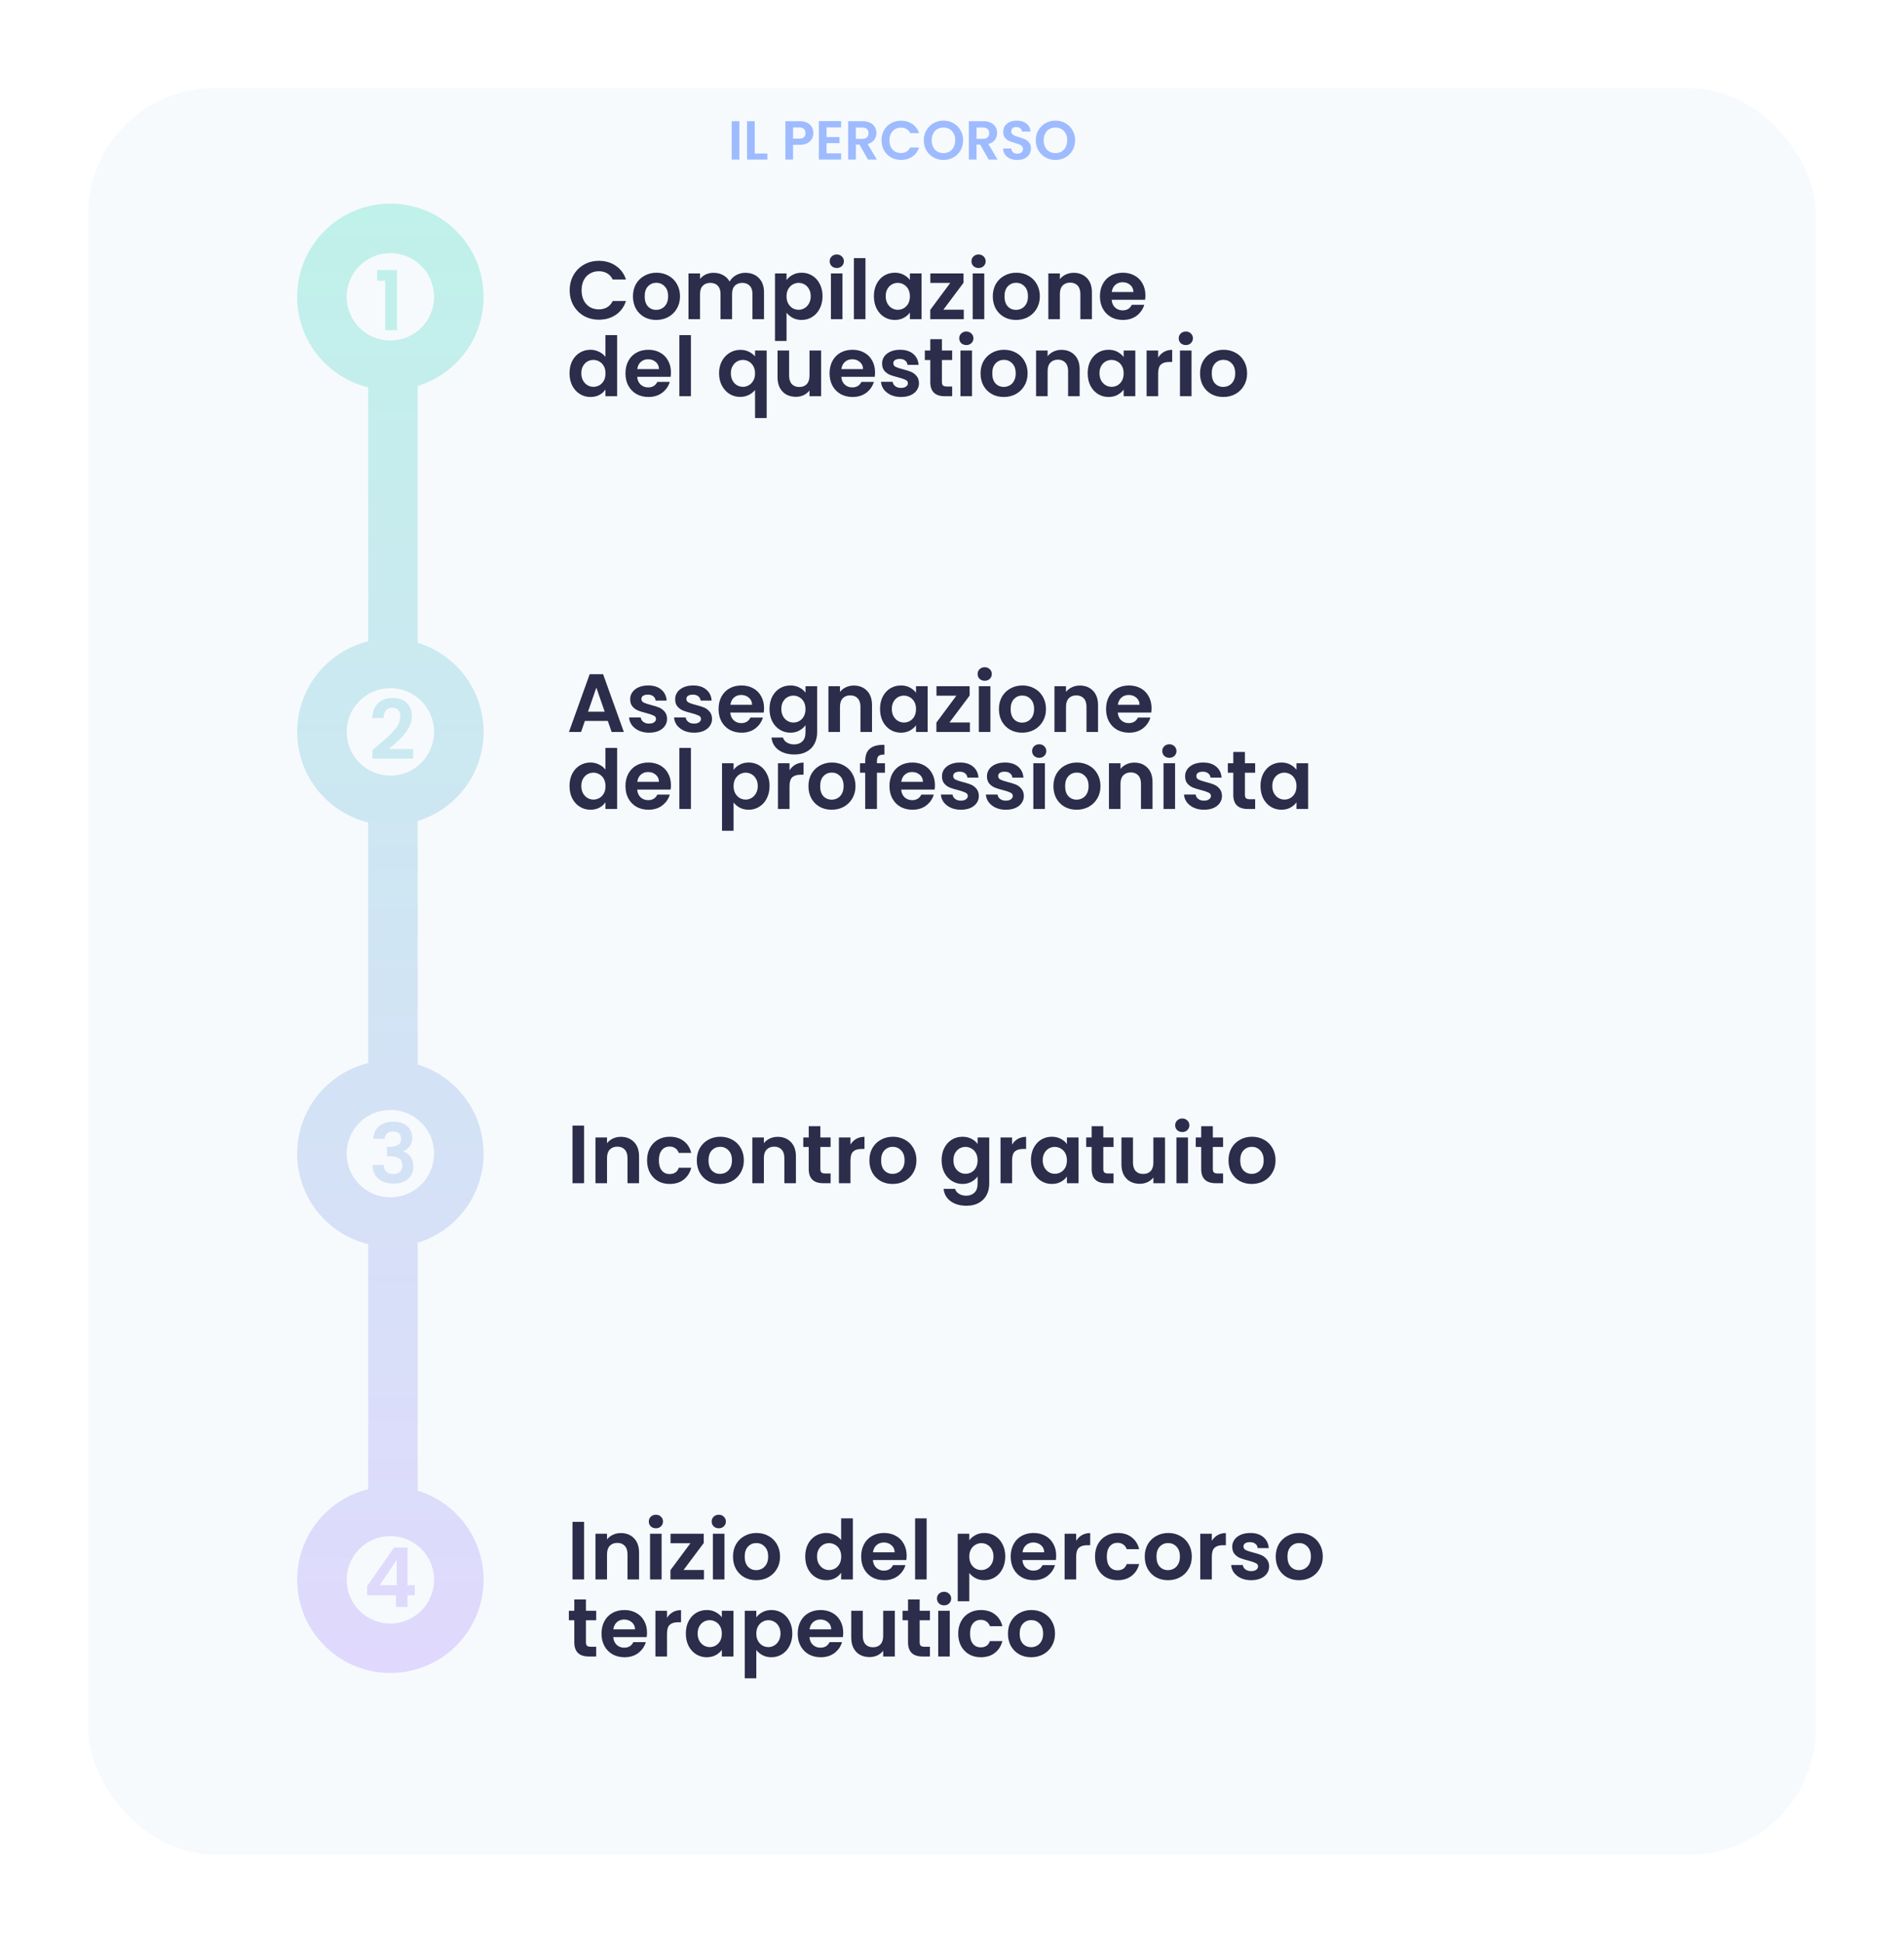
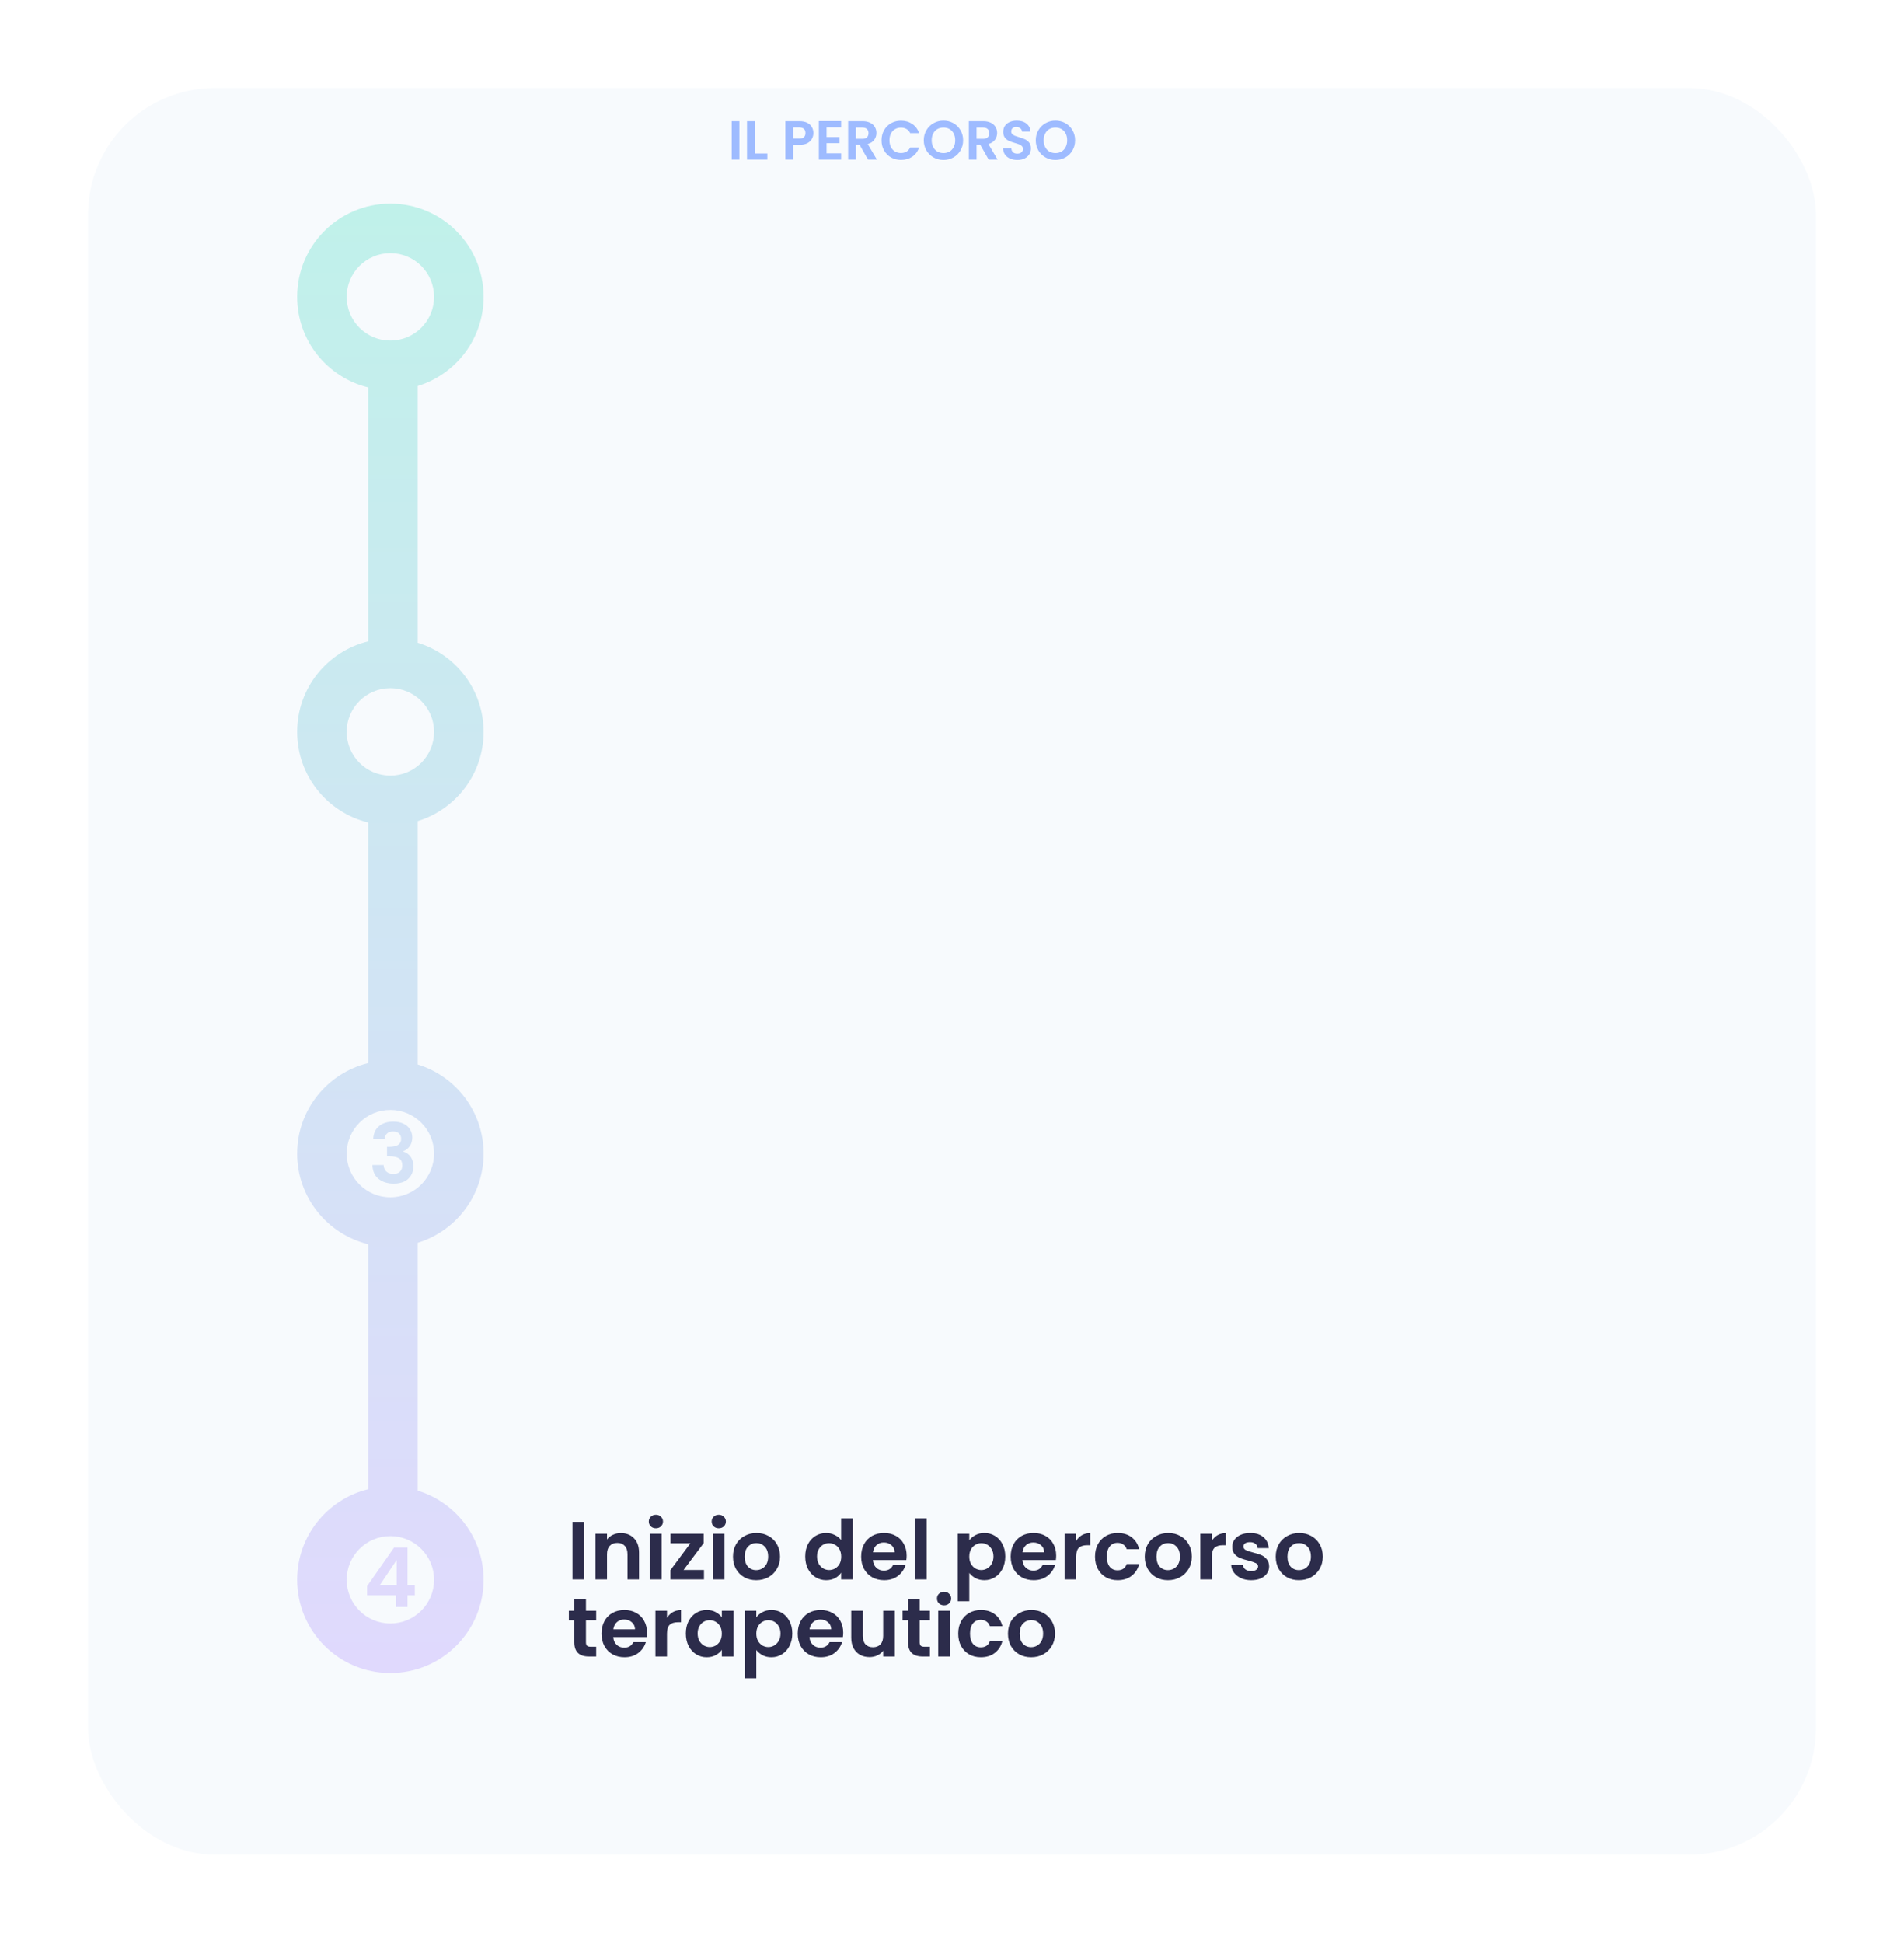
<svg xmlns="http://www.w3.org/2000/svg" width="346" height="353" viewBox="0 0 346 353" fill="none">
  <g filter="url(#filter0_d_0_1)">
    <rect x="9" y="8" width="314" height="321" rx="23" fill="#F7FAFD" />
  </g>
-   <path d="M103.525 52.75C103.525 51.72 103.755 50.8 104.215 49.99C104.685 49.17 105.32 48.535 106.12 48.085C106.93 47.625 107.835 47.395 108.835 47.395C110.005 47.395 111.03 47.695 111.91 48.295C112.79 48.895 113.405 49.725 113.755 50.785H111.34C111.1 50.285 110.76 49.91 110.32 49.66C109.89 49.41 109.39 49.285 108.82 49.285C108.21 49.285 107.665 49.43 107.185 49.72C106.715 50 106.345 50.4 106.075 50.92C105.815 51.44 105.685 52.05 105.685 52.75C105.685 53.44 105.815 54.05 106.075 54.58C106.345 55.1 106.715 55.505 107.185 55.795C107.665 56.075 108.21 56.215 108.82 56.215C109.39 56.215 109.89 56.09 110.32 55.84C110.76 55.58 111.1 55.2 111.34 54.7H113.755C113.405 55.77 112.79 56.605 111.91 57.205C111.04 57.795 110.015 58.09 108.835 58.09C107.835 58.09 106.93 57.865 106.12 57.415C105.32 56.955 104.685 56.32 104.215 55.51C103.755 54.7 103.525 53.78 103.525 52.75ZM119.239 58.135C118.439 58.135 117.719 57.96 117.079 57.61C116.439 57.25 115.934 56.745 115.564 56.095C115.204 55.445 115.024 54.695 115.024 53.845C115.024 52.995 115.209 52.245 115.579 51.595C115.959 50.945 116.474 50.445 117.124 50.095C117.774 49.735 118.499 49.555 119.299 49.555C120.099 49.555 120.824 49.735 121.474 50.095C122.124 50.445 122.634 50.945 123.004 51.595C123.384 52.245 123.574 52.995 123.574 53.845C123.574 54.695 123.379 55.445 122.989 56.095C122.609 56.745 122.089 57.25 121.429 57.61C120.779 57.96 120.049 58.135 119.239 58.135ZM119.239 56.305C119.619 56.305 119.974 56.215 120.304 56.035C120.644 55.845 120.914 55.565 121.114 55.195C121.314 54.825 121.414 54.375 121.414 53.845C121.414 53.055 121.204 52.45 120.784 52.03C120.374 51.6 119.869 51.385 119.269 51.385C118.669 51.385 118.164 51.6 117.754 52.03C117.354 52.45 117.154 53.055 117.154 53.845C117.154 54.635 117.349 55.245 117.739 55.675C118.139 56.095 118.639 56.305 119.239 56.305ZM135.434 49.57C136.454 49.57 137.274 49.885 137.894 50.515C138.524 51.135 138.839 52.005 138.839 53.125V58H136.739V53.41C136.739 52.76 136.574 52.265 136.244 51.925C135.914 51.575 135.464 51.4 134.894 51.4C134.324 51.4 133.869 51.575 133.529 51.925C133.199 52.265 133.034 52.76 133.034 53.41V58H130.934V53.41C130.934 52.76 130.769 52.265 130.439 51.925C130.109 51.575 129.659 51.4 129.089 51.4C128.509 51.4 128.049 51.575 127.709 51.925C127.379 52.265 127.214 52.76 127.214 53.41V58H125.114V49.69H127.214V50.695C127.484 50.345 127.829 50.07 128.249 49.87C128.679 49.67 129.149 49.57 129.659 49.57C130.309 49.57 130.889 49.71 131.399 49.99C131.909 50.26 132.304 50.65 132.584 51.16C132.854 50.68 133.244 50.295 133.754 50.005C134.274 49.715 134.834 49.57 135.434 49.57ZM142.932 50.89C143.202 50.51 143.572 50.195 144.042 49.945C144.522 49.685 145.067 49.555 145.677 49.555C146.387 49.555 147.027 49.73 147.597 50.08C148.177 50.43 148.632 50.93 148.962 51.58C149.302 52.22 149.472 52.965 149.472 53.815C149.472 54.665 149.302 55.42 148.962 56.08C148.632 56.73 148.177 57.235 147.597 57.595C147.027 57.955 146.387 58.135 145.677 58.135C145.067 58.135 144.527 58.01 144.057 57.76C143.597 57.51 143.222 57.195 142.932 56.815V61.96H140.832V49.69H142.932V50.89ZM147.327 53.815C147.327 53.315 147.222 52.885 147.012 52.525C146.812 52.155 146.542 51.875 146.202 51.685C145.872 51.495 145.512 51.4 145.122 51.4C144.742 51.4 144.382 51.5 144.042 51.7C143.712 51.89 143.442 52.17 143.232 52.54C143.032 52.91 142.932 53.345 142.932 53.845C142.932 54.345 143.032 54.78 143.232 55.15C143.442 55.52 143.712 55.805 144.042 56.005C144.382 56.195 144.742 56.29 145.122 56.29C145.512 56.29 145.872 56.19 146.202 55.99C146.542 55.79 146.812 55.505 147.012 55.135C147.222 54.765 147.327 54.325 147.327 53.815ZM152.063 48.7C151.693 48.7 151.383 48.585 151.133 48.355C150.893 48.115 150.773 47.82 150.773 47.47C150.773 47.12 150.893 46.83 151.133 46.6C151.383 46.36 151.693 46.24 152.063 46.24C152.433 46.24 152.738 46.36 152.978 46.6C153.228 46.83 153.353 47.12 153.353 47.47C153.353 47.82 153.228 48.115 152.978 48.355C152.738 48.585 152.433 48.7 152.063 48.7ZM153.098 49.69V58H150.998V49.69H153.098ZM157.273 46.9V58H155.173V46.9H157.273ZM158.807 53.815C158.807 52.975 158.972 52.23 159.302 51.58C159.643 50.93 160.098 50.43 160.668 50.08C161.248 49.73 161.893 49.555 162.603 49.555C163.223 49.555 163.763 49.68 164.223 49.93C164.693 50.18 165.068 50.495 165.348 50.875V49.69H167.463V58H165.348V56.785C165.078 57.175 164.703 57.5 164.223 57.76C163.753 58.01 163.208 58.135 162.588 58.135C161.888 58.135 161.248 57.955 160.668 57.595C160.098 57.235 159.643 56.73 159.302 56.08C158.972 55.42 158.807 54.665 158.807 53.815ZM165.348 53.845C165.348 53.335 165.248 52.9 165.048 52.54C164.848 52.17 164.578 51.89 164.238 51.7C163.898 51.5 163.533 51.4 163.143 51.4C162.753 51.4 162.393 51.495 162.062 51.685C161.733 51.875 161.463 52.155 161.253 52.525C161.053 52.885 160.953 53.315 160.953 53.815C160.953 54.315 161.053 54.755 161.253 55.135C161.463 55.505 161.733 55.79 162.062 55.99C162.403 56.19 162.763 56.29 163.143 56.29C163.533 56.29 163.898 56.195 164.238 56.005C164.578 55.805 164.848 55.525 165.048 55.165C165.248 54.795 165.348 54.355 165.348 53.845ZM171.434 56.275H175.139V58H169.049V56.305L172.679 51.415H169.064V49.69H175.094V51.385L171.434 56.275ZM177.829 48.7C177.459 48.7 177.149 48.585 176.899 48.355C176.659 48.115 176.539 47.82 176.539 47.47C176.539 47.12 176.659 46.83 176.899 46.6C177.149 46.36 177.459 46.24 177.829 46.24C178.199 46.24 178.504 46.36 178.744 46.6C178.994 46.83 179.119 47.12 179.119 47.47C179.119 47.82 178.994 48.115 178.744 48.355C178.504 48.585 178.199 48.7 177.829 48.7ZM178.864 49.69V58H176.764V49.69H178.864ZM184.629 58.135C183.829 58.135 183.109 57.96 182.469 57.61C181.829 57.25 181.324 56.745 180.954 56.095C180.594 55.445 180.414 54.695 180.414 53.845C180.414 52.995 180.599 52.245 180.969 51.595C181.349 50.945 181.864 50.445 182.514 50.095C183.164 49.735 183.889 49.555 184.689 49.555C185.489 49.555 186.214 49.735 186.864 50.095C187.514 50.445 188.024 50.945 188.394 51.595C188.774 52.245 188.964 52.995 188.964 53.845C188.964 54.695 188.769 55.445 188.379 56.095C187.999 56.745 187.479 57.25 186.819 57.61C186.169 57.96 185.439 58.135 184.629 58.135ZM184.629 56.305C185.009 56.305 185.364 56.215 185.694 56.035C186.034 55.845 186.304 55.565 186.504 55.195C186.704 54.825 186.804 54.375 186.804 53.845C186.804 53.055 186.594 52.45 186.174 52.03C185.764 51.6 185.259 51.385 184.659 51.385C184.059 51.385 183.554 51.6 183.144 52.03C182.744 52.45 182.544 53.055 182.544 53.845C182.544 54.635 182.739 55.245 183.129 55.675C183.529 56.095 184.029 56.305 184.629 56.305ZM195.11 49.57C196.1 49.57 196.9 49.885 197.51 50.515C198.12 51.135 198.425 52.005 198.425 53.125V58H196.325V53.41C196.325 52.75 196.16 52.245 195.83 51.895C195.5 51.535 195.05 51.355 194.48 51.355C193.9 51.355 193.44 51.535 193.1 51.895C192.77 52.245 192.605 52.75 192.605 53.41V58H190.505V49.69H192.605V50.725C192.885 50.365 193.24 50.085 193.67 49.885C194.11 49.675 194.59 49.57 195.11 49.57ZM208.147 53.665C208.147 53.965 208.127 54.235 208.087 54.475H202.012C202.062 55.075 202.272 55.545 202.642 55.885C203.012 56.225 203.467 56.395 204.007 56.395C204.787 56.395 205.342 56.06 205.672 55.39H207.937C207.697 56.19 207.237 56.85 206.557 57.37C205.877 57.88 205.042 58.135 204.052 58.135C203.252 58.135 202.532 57.96 201.892 57.61C201.262 57.25 200.767 56.745 200.407 56.095C200.057 55.445 199.882 54.695 199.882 53.845C199.882 52.985 200.057 52.23 200.407 51.58C200.757 50.93 201.247 50.43 201.877 50.08C202.507 49.73 203.232 49.555 204.052 49.555C204.842 49.555 205.547 49.725 206.167 50.065C206.797 50.405 207.282 50.89 207.622 51.52C207.972 52.14 208.147 52.855 208.147 53.665ZM205.972 53.065C205.962 52.525 205.767 52.095 205.387 51.775C205.007 51.445 204.542 51.28 203.992 51.28C203.472 51.28 203.032 51.44 202.672 51.76C202.322 52.07 202.107 52.505 202.027 53.065H205.972ZM103.495 67.815C103.495 66.975 103.66 66.23 103.99 65.58C104.33 64.93 104.79 64.43 105.37 64.08C105.95 63.73 106.595 63.555 107.305 63.555C107.845 63.555 108.36 63.675 108.85 63.915C109.34 64.145 109.73 64.455 110.02 64.845V60.9H112.15V72H110.02V70.77C109.76 71.18 109.395 71.51 108.925 71.76C108.455 72.01 107.91 72.135 107.29 72.135C106.59 72.135 105.95 71.955 105.37 71.595C104.79 71.235 104.33 70.73 103.99 70.08C103.66 69.42 103.495 68.665 103.495 67.815ZM110.035 67.845C110.035 67.335 109.935 66.9 109.735 66.54C109.535 66.17 109.265 65.89 108.925 65.7C108.585 65.5 108.22 65.4 107.83 65.4C107.44 65.4 107.08 65.495 106.75 65.685C106.42 65.875 106.15 66.155 105.94 66.525C105.74 66.885 105.64 67.315 105.64 67.815C105.64 68.315 105.74 68.755 105.94 69.135C106.15 69.505 106.42 69.79 106.75 69.99C107.09 70.19 107.45 70.29 107.83 70.29C108.22 70.29 108.585 70.195 108.925 70.005C109.265 69.805 109.535 69.525 109.735 69.165C109.935 68.795 110.035 68.355 110.035 67.845ZM121.926 67.665C121.926 67.965 121.906 68.235 121.866 68.475H115.791C115.841 69.075 116.051 69.545 116.421 69.885C116.791 70.225 117.246 70.395 117.786 70.395C118.566 70.395 119.121 70.06 119.451 69.39H121.716C121.476 70.19 121.016 70.85 120.336 71.37C119.656 71.88 118.821 72.135 117.831 72.135C117.031 72.135 116.311 71.96 115.671 71.61C115.041 71.25 114.546 70.745 114.186 70.095C113.836 69.445 113.661 68.695 113.661 67.845C113.661 66.985 113.836 66.23 114.186 65.58C114.536 64.93 115.026 64.43 115.656 64.08C116.286 63.73 117.011 63.555 117.831 63.555C118.621 63.555 119.326 63.725 119.946 64.065C120.576 64.405 121.061 64.89 121.401 65.52C121.751 66.14 121.926 66.855 121.926 67.665ZM119.751 67.065C119.741 66.525 119.546 66.095 119.166 65.775C118.786 65.445 118.321 65.28 117.771 65.28C117.251 65.28 116.811 65.44 116.451 65.76C116.101 66.07 115.886 66.505 115.806 67.065H119.751ZM125.559 60.9V72H123.459V60.9H125.559ZM130.668 67.83C130.668 67 130.838 66.265 131.178 65.625C131.528 64.975 131.998 64.47 132.588 64.11C133.178 63.75 133.828 63.57 134.538 63.57C135.128 63.57 135.648 63.685 136.098 63.915C136.558 64.135 136.928 64.42 137.208 64.77V63.69H139.323V75.96H137.208V70.86C136.928 71.22 136.553 71.52 136.083 71.76C135.613 72 135.083 72.12 134.493 72.12C133.793 72.12 133.148 71.94 132.558 71.58C131.978 71.21 131.518 70.7 131.178 70.05C130.838 69.4 130.668 68.66 130.668 67.83ZM137.208 67.845C137.208 67.335 137.103 66.895 136.893 66.525C136.683 66.155 136.408 65.875 136.068 65.685C135.738 65.495 135.383 65.4 135.003 65.4C134.633 65.4 134.278 65.495 133.938 65.685C133.608 65.875 133.338 66.155 133.128 66.525C132.918 66.885 132.813 67.32 132.813 67.83C132.813 68.34 132.918 68.785 133.128 69.165C133.338 69.535 133.608 69.815 133.938 70.005C134.278 70.195 134.633 70.29 135.003 70.29C135.383 70.29 135.738 70.195 136.068 70.005C136.408 69.815 136.683 69.535 136.893 69.165C137.103 68.795 137.208 68.355 137.208 67.845ZM149.219 63.69V72H147.104V70.95C146.834 71.31 146.479 71.595 146.039 71.805C145.609 72.005 145.139 72.105 144.629 72.105C143.979 72.105 143.404 71.97 142.904 71.7C142.404 71.42 142.009 71.015 141.719 70.485C141.439 69.945 141.299 69.305 141.299 68.565V63.69H143.399V68.265C143.399 68.925 143.564 69.435 143.894 69.795C144.224 70.145 144.674 70.32 145.244 70.32C145.824 70.32 146.279 70.145 146.609 69.795C146.939 69.435 147.104 68.925 147.104 68.265V63.69H149.219ZM159.016 67.665C159.016 67.965 158.996 68.235 158.956 68.475H152.881C152.931 69.075 153.141 69.545 153.511 69.885C153.881 70.225 154.336 70.395 154.876 70.395C155.656 70.395 156.211 70.06 156.541 69.39H158.806C158.566 70.19 158.106 70.85 157.426 71.37C156.746 71.88 155.911 72.135 154.921 72.135C154.121 72.135 153.401 71.96 152.761 71.61C152.131 71.25 151.636 70.745 151.276 70.095C150.926 69.445 150.751 68.695 150.751 67.845C150.751 66.985 150.926 66.23 151.276 65.58C151.626 64.93 152.116 64.43 152.746 64.08C153.376 63.73 154.101 63.555 154.921 63.555C155.711 63.555 156.416 63.725 157.036 64.065C157.666 64.405 158.151 64.89 158.491 65.52C158.841 66.14 159.016 66.855 159.016 67.665ZM156.841 67.065C156.831 66.525 156.636 66.095 156.256 65.775C155.876 65.445 155.411 65.28 154.861 65.28C154.341 65.28 153.901 65.44 153.541 65.76C153.191 66.07 152.976 66.505 152.896 67.065H156.841ZM163.729 72.135C163.049 72.135 162.439 72.015 161.899 71.775C161.359 71.525 160.929 71.19 160.609 70.77C160.299 70.35 160.129 69.885 160.099 69.375H162.214C162.254 69.695 162.409 69.96 162.679 70.17C162.959 70.38 163.304 70.485 163.714 70.485C164.114 70.485 164.424 70.405 164.644 70.245C164.874 70.085 164.989 69.88 164.989 69.63C164.989 69.36 164.849 69.16 164.569 69.03C164.299 68.89 163.864 68.74 163.264 68.58C162.644 68.43 162.134 68.275 161.734 68.115C161.344 67.955 161.004 67.71 160.714 67.38C160.434 67.05 160.294 66.605 160.294 66.045C160.294 65.585 160.424 65.165 160.684 64.785C160.954 64.405 161.334 64.105 161.824 63.885C162.324 63.665 162.909 63.555 163.579 63.555C164.569 63.555 165.359 63.805 165.949 64.305C166.539 64.795 166.864 65.46 166.924 66.3H164.914C164.884 65.97 164.744 65.71 164.494 65.52C164.254 65.32 163.929 65.22 163.519 65.22C163.139 65.22 162.844 65.29 162.634 65.43C162.434 65.57 162.334 65.765 162.334 66.015C162.334 66.295 162.474 66.51 162.754 66.66C163.034 66.8 163.469 66.945 164.059 67.095C164.659 67.245 165.154 67.4 165.544 67.56C165.934 67.72 166.269 67.97 166.549 68.31C166.839 68.64 166.989 69.08 166.999 69.63C166.999 70.11 166.864 70.54 166.594 70.92C166.334 71.3 165.954 71.6 165.454 71.82C164.964 72.03 164.389 72.135 163.729 72.135ZM171.168 65.415V69.435C171.168 69.715 171.233 69.92 171.363 70.05C171.503 70.17 171.733 70.23 172.053 70.23H173.028V72H171.708C169.938 72 169.053 71.14 169.053 69.42V65.415H168.063V63.69H169.053V61.635H171.168V63.69H173.028V65.415H171.168ZM175.603 62.7C175.233 62.7 174.923 62.585 174.673 62.355C174.433 62.115 174.313 61.82 174.313 61.47C174.313 61.12 174.433 60.83 174.673 60.6C174.923 60.36 175.233 60.24 175.603 60.24C175.973 60.24 176.278 60.36 176.518 60.6C176.768 60.83 176.893 61.12 176.893 61.47C176.893 61.82 176.768 62.115 176.518 62.355C176.278 62.585 175.973 62.7 175.603 62.7ZM176.638 63.69V72H174.538V63.69H176.638ZM182.403 72.135C181.603 72.135 180.883 71.96 180.243 71.61C179.603 71.25 179.098 70.745 178.728 70.095C178.368 69.445 178.188 68.695 178.188 67.845C178.188 66.995 178.373 66.245 178.743 65.595C179.123 64.945 179.638 64.445 180.288 64.095C180.938 63.735 181.663 63.555 182.463 63.555C183.263 63.555 183.988 63.735 184.638 64.095C185.288 64.445 185.798 64.945 186.168 65.595C186.548 66.245 186.738 66.995 186.738 67.845C186.738 68.695 186.543 69.445 186.153 70.095C185.773 70.745 185.253 71.25 184.593 71.61C183.943 71.96 183.213 72.135 182.403 72.135ZM182.403 70.305C182.783 70.305 183.138 70.215 183.468 70.035C183.808 69.845 184.078 69.565 184.278 69.195C184.478 68.825 184.578 68.375 184.578 67.845C184.578 67.055 184.368 66.45 183.948 66.03C183.538 65.6 183.033 65.385 182.433 65.385C181.833 65.385 181.328 65.6 180.918 66.03C180.518 66.45 180.318 67.055 180.318 67.845C180.318 68.635 180.513 69.245 180.903 69.675C181.303 70.095 181.803 70.305 182.403 70.305ZM192.883 63.57C193.873 63.57 194.673 63.885 195.283 64.515C195.893 65.135 196.198 66.005 196.198 67.125V72H194.098V67.41C194.098 66.75 193.933 66.245 193.603 65.895C193.273 65.535 192.823 65.355 192.253 65.355C191.673 65.355 191.213 65.535 190.873 65.895C190.543 66.245 190.378 66.75 190.378 67.41V72H188.278V63.69H190.378V64.725C190.658 64.365 191.013 64.085 191.443 63.885C191.883 63.675 192.363 63.57 192.883 63.57ZM197.655 67.815C197.655 66.975 197.82 66.23 198.15 65.58C198.49 64.93 198.945 64.43 199.515 64.08C200.095 63.73 200.74 63.555 201.45 63.555C202.07 63.555 202.61 63.68 203.07 63.93C203.54 64.18 203.915 64.495 204.195 64.875V63.69H206.31V72H204.195V70.785C203.925 71.175 203.55 71.5 203.07 71.76C202.6 72.01 202.055 72.135 201.435 72.135C200.735 72.135 200.095 71.955 199.515 71.595C198.945 71.235 198.49 70.73 198.15 70.08C197.82 69.42 197.655 68.665 197.655 67.815ZM204.195 67.845C204.195 67.335 204.095 66.9 203.895 66.54C203.695 66.17 203.425 65.89 203.085 65.7C202.745 65.5 202.38 65.4 201.99 65.4C201.6 65.4 201.24 65.495 200.91 65.685C200.58 65.875 200.31 66.155 200.1 66.525C199.9 66.885 199.8 67.315 199.8 67.815C199.8 68.315 199.9 68.755 200.1 69.135C200.31 69.505 200.58 69.79 200.91 69.99C201.25 70.19 201.61 70.29 201.99 70.29C202.38 70.29 202.745 70.195 203.085 70.005C203.425 69.805 203.695 69.525 203.895 69.165C204.095 68.795 204.195 68.355 204.195 67.845ZM210.461 64.98C210.731 64.54 211.081 64.195 211.511 63.945C211.951 63.695 212.451 63.57 213.011 63.57V65.775H212.456C211.796 65.775 211.296 65.93 210.956 66.24C210.626 66.55 210.461 67.09 210.461 67.86V72H208.361V63.69H210.461V64.98ZM215.491 62.7C215.121 62.7 214.811 62.585 214.561 62.355C214.321 62.115 214.201 61.82 214.201 61.47C214.201 61.12 214.321 60.83 214.561 60.6C214.811 60.36 215.121 60.24 215.491 60.24C215.861 60.24 216.166 60.36 216.406 60.6C216.656 60.83 216.781 61.12 216.781 61.47C216.781 61.82 216.656 62.115 216.406 62.355C216.166 62.585 215.861 62.7 215.491 62.7ZM216.526 63.69V72H214.426V63.69H216.526ZM222.29 72.135C221.49 72.135 220.77 71.96 220.13 71.61C219.49 71.25 218.985 70.745 218.615 70.095C218.255 69.445 218.075 68.695 218.075 67.845C218.075 66.995 218.26 66.245 218.63 65.595C219.01 64.945 219.525 64.445 220.175 64.095C220.825 63.735 221.55 63.555 222.35 63.555C223.15 63.555 223.875 63.735 224.525 64.095C225.175 64.445 225.685 64.945 226.055 65.595C226.435 66.245 226.625 66.995 226.625 67.845C226.625 68.695 226.43 69.445 226.04 70.095C225.66 70.745 225.14 71.25 224.48 71.61C223.83 71.96 223.1 72.135 222.29 72.135ZM222.29 70.305C222.67 70.305 223.025 70.215 223.355 70.035C223.695 69.845 223.965 69.565 224.165 69.195C224.365 68.825 224.465 68.375 224.465 67.845C224.465 67.055 224.255 66.45 223.835 66.03C223.425 65.6 222.92 65.385 222.32 65.385C221.72 65.385 221.215 65.6 220.805 66.03C220.405 66.45 220.205 67.055 220.205 67.845C220.205 68.635 220.4 69.245 220.79 69.675C221.19 70.095 221.69 70.305 222.29 70.305Z" fill="#2C2C4B" />
-   <path d="M68.54 51V49.065H72.155V60H69.995V51H68.54Z" fill="#C1F0EB" />
-   <path d="M68.455 135.63C69.415 134.83 70.18 134.165 70.75 133.635C71.32 133.095 71.795 132.535 72.175 131.955C72.555 131.375 72.745 130.805 72.745 130.245C72.745 129.735 72.625 129.335 72.385 129.045C72.145 128.755 71.775 128.61 71.275 128.61C70.775 128.61 70.39 128.78 70.12 129.12C69.85 129.45 69.71 129.905 69.7 130.485H67.66C67.7 129.285 68.055 128.375 68.725 127.755C69.405 127.135 70.265 126.825 71.305 126.825C72.445 126.825 73.32 127.13 73.93 127.74C74.54 128.34 74.845 129.135 74.845 130.125C74.845 130.905 74.635 131.65 74.215 132.36C73.795 133.07 73.315 133.69 72.775 134.22C72.235 134.74 71.53 135.37 70.66 136.11H75.085V137.85H67.675V136.29L68.455 135.63Z" fill="#CBE9F1" />
  <path d="M67.825 206.945C67.875 205.945 68.225 205.175 68.875 204.635C69.535 204.085 70.4 203.81 71.47 203.81C72.2 203.81 72.825 203.94 73.345 204.2C73.865 204.45 74.255 204.795 74.515 205.235C74.785 205.665 74.92 206.155 74.92 206.705C74.92 207.335 74.755 207.87 74.425 208.31C74.105 208.74 73.72 209.03 73.27 209.18V209.24C73.85 209.42 74.3 209.74 74.62 210.2C74.95 210.66 75.115 211.25 75.115 211.97C75.115 212.57 74.975 213.105 74.695 213.575C74.425 214.045 74.02 214.415 73.48 214.685C72.95 214.945 72.31 215.075 71.56 215.075C70.43 215.075 69.51 214.79 68.8 214.22C68.09 213.65 67.715 212.81 67.675 211.7H69.715C69.735 212.19 69.9 212.585 70.21 212.885C70.53 213.175 70.965 213.32 71.515 213.32C72.025 213.32 72.415 213.18 72.685 212.9C72.965 212.61 73.105 212.24 73.105 211.79C73.105 211.19 72.915 210.76 72.535 210.5C72.155 210.24 71.565 210.11 70.765 210.11H70.33V208.385H70.765C72.185 208.385 72.895 207.91 72.895 206.96C72.895 206.53 72.765 206.195 72.505 205.955C72.255 205.715 71.89 205.595 71.41 205.595C70.94 205.595 70.575 205.725 70.315 205.985C70.065 206.235 69.92 206.555 69.88 206.945H67.825Z" fill="#D4E2F6" />
  <path d="M66.705 289.87V288.22L71.61 281.2H74.055V288.04H75.375V289.87H74.055V292H71.955V289.87H66.705ZM72.09 283.45L69.015 288.04H72.09V283.45Z" fill="#DFDAFC" />
-   <path d="M110.455 131.005H106.285L105.595 133H103.39L107.155 122.515H109.6L113.365 133H111.145L110.455 131.005ZM109.885 129.325L108.37 124.945L106.855 129.325H109.885ZM117.952 133.135C117.272 133.135 116.662 133.015 116.122 132.775C115.582 132.525 115.152 132.19 114.832 131.77C114.522 131.35 114.352 130.885 114.322 130.375H116.437C116.477 130.695 116.632 130.96 116.902 131.17C117.182 131.38 117.527 131.485 117.937 131.485C118.337 131.485 118.647 131.405 118.867 131.245C119.097 131.085 119.212 130.88 119.212 130.63C119.212 130.36 119.072 130.16 118.792 130.03C118.522 129.89 118.087 129.74 117.487 129.58C116.867 129.43 116.357 129.275 115.957 129.115C115.567 128.955 115.227 128.71 114.937 128.38C114.657 128.05 114.517 127.605 114.517 127.045C114.517 126.585 114.647 126.165 114.907 125.785C115.177 125.405 115.557 125.105 116.047 124.885C116.547 124.665 117.132 124.555 117.802 124.555C118.792 124.555 119.582 124.805 120.172 125.305C120.762 125.795 121.087 126.46 121.147 127.3H119.137C119.107 126.97 118.967 126.71 118.717 126.52C118.477 126.32 118.152 126.22 117.742 126.22C117.362 126.22 117.067 126.29 116.857 126.43C116.657 126.57 116.557 126.765 116.557 127.015C116.557 127.295 116.697 127.51 116.977 127.66C117.257 127.8 117.692 127.945 118.282 128.095C118.882 128.245 119.377 128.4 119.767 128.56C120.157 128.72 120.492 128.97 120.772 129.31C121.062 129.64 121.212 130.08 121.222 130.63C121.222 131.11 121.087 131.54 120.817 131.92C120.557 132.3 120.177 132.6 119.677 132.82C119.187 133.03 118.612 133.135 117.952 133.135ZM126.126 133.135C125.446 133.135 124.836 133.015 124.296 132.775C123.756 132.525 123.326 132.19 123.006 131.77C122.696 131.35 122.526 130.885 122.496 130.375H124.611C124.651 130.695 124.806 130.96 125.076 131.17C125.356 131.38 125.701 131.485 126.111 131.485C126.511 131.485 126.821 131.405 127.041 131.245C127.271 131.085 127.386 130.88 127.386 130.63C127.386 130.36 127.246 130.16 126.966 130.03C126.696 129.89 126.261 129.74 125.661 129.58C125.041 129.43 124.531 129.275 124.131 129.115C123.741 128.955 123.401 128.71 123.111 128.38C122.831 128.05 122.691 127.605 122.691 127.045C122.691 126.585 122.821 126.165 123.081 125.785C123.351 125.405 123.731 125.105 124.221 124.885C124.721 124.665 125.306 124.555 125.976 124.555C126.966 124.555 127.756 124.805 128.346 125.305C128.936 125.795 129.261 126.46 129.321 127.3H127.311C127.281 126.97 127.141 126.71 126.891 126.52C126.651 126.32 126.326 126.22 125.916 126.22C125.536 126.22 125.241 126.29 125.031 126.43C124.831 126.57 124.731 126.765 124.731 127.015C124.731 127.295 124.871 127.51 125.151 127.66C125.431 127.8 125.866 127.945 126.456 128.095C127.056 128.245 127.551 128.4 127.941 128.56C128.331 128.72 128.666 128.97 128.946 129.31C129.236 129.64 129.386 130.08 129.396 130.63C129.396 131.11 129.261 131.54 128.991 131.92C128.731 132.3 128.351 132.6 127.851 132.82C127.361 133.03 126.786 133.135 126.126 133.135ZM138.845 128.665C138.845 128.965 138.825 129.235 138.785 129.475H132.71C132.76 130.075 132.97 130.545 133.34 130.885C133.71 131.225 134.165 131.395 134.705 131.395C135.485 131.395 136.04 131.06 136.37 130.39H138.635C138.395 131.19 137.935 131.85 137.255 132.37C136.575 132.88 135.74 133.135 134.75 133.135C133.95 133.135 133.23 132.96 132.59 132.61C131.96 132.25 131.465 131.745 131.105 131.095C130.755 130.445 130.58 129.695 130.58 128.845C130.58 127.985 130.755 127.23 131.105 126.58C131.455 125.93 131.945 125.43 132.575 125.08C133.205 124.73 133.93 124.555 134.75 124.555C135.54 124.555 136.245 124.725 136.865 125.065C137.495 125.405 137.98 125.89 138.32 126.52C138.67 127.14 138.845 127.855 138.845 128.665ZM136.67 128.065C136.66 127.525 136.465 127.095 136.085 126.775C135.705 126.445 135.24 126.28 134.69 126.28C134.17 126.28 133.73 126.44 133.37 126.76C133.02 127.07 132.805 127.505 132.725 128.065H136.67ZM143.633 124.555C144.253 124.555 144.798 124.68 145.268 124.93C145.738 125.17 146.108 125.485 146.378 125.875V124.69H148.493V133.06C148.493 133.83 148.338 134.515 148.028 135.115C147.718 135.725 147.253 136.205 146.633 136.555C146.013 136.915 145.263 137.095 144.383 137.095C143.203 137.095 142.233 136.82 141.473 136.27C140.723 135.72 140.298 134.97 140.198 134.02H142.283C142.393 134.4 142.628 134.7 142.988 134.92C143.358 135.15 143.803 135.265 144.323 135.265C144.933 135.265 145.428 135.08 145.808 134.71C146.188 134.35 146.378 133.8 146.378 133.06V131.77C146.108 132.16 145.733 132.485 145.253 132.745C144.783 133.005 144.243 133.135 143.633 133.135C142.933 133.135 142.293 132.955 141.713 132.595C141.133 132.235 140.673 131.73 140.333 131.08C140.003 130.42 139.838 129.665 139.838 128.815C139.838 127.975 140.003 127.23 140.333 126.58C140.673 125.93 141.128 125.43 141.698 125.08C142.278 124.73 142.923 124.555 143.633 124.555ZM146.378 128.845C146.378 128.335 146.278 127.9 146.078 127.54C145.878 127.17 145.608 126.89 145.268 126.7C144.928 126.5 144.563 126.4 144.173 126.4C143.783 126.4 143.423 126.495 143.093 126.685C142.763 126.875 142.493 127.155 142.283 127.525C142.083 127.885 141.983 128.315 141.983 128.815C141.983 129.315 142.083 129.755 142.283 130.135C142.493 130.505 142.763 130.79 143.093 130.99C143.433 131.19 143.793 131.29 144.173 131.29C144.563 131.29 144.928 131.195 145.268 131.005C145.608 130.805 145.878 130.525 146.078 130.165C146.278 129.795 146.378 129.355 146.378 128.845ZM155.149 124.57C156.139 124.57 156.939 124.885 157.549 125.515C158.159 126.135 158.464 127.005 158.464 128.125V133H156.364V128.41C156.364 127.75 156.199 127.245 155.869 126.895C155.539 126.535 155.089 126.355 154.519 126.355C153.939 126.355 153.479 126.535 153.139 126.895C152.809 127.245 152.644 127.75 152.644 128.41V133H150.544V124.69H152.644V125.725C152.924 125.365 153.279 125.085 153.709 124.885C154.149 124.675 154.629 124.57 155.149 124.57ZM159.921 128.815C159.921 127.975 160.086 127.23 160.416 126.58C160.756 125.93 161.211 125.43 161.781 125.08C162.361 124.73 163.006 124.555 163.716 124.555C164.336 124.555 164.876 124.68 165.336 124.93C165.806 125.18 166.181 125.495 166.461 125.875V124.69H168.576V133H166.461V131.785C166.191 132.175 165.816 132.5 165.336 132.76C164.866 133.01 164.321 133.135 163.701 133.135C163.001 133.135 162.361 132.955 161.781 132.595C161.211 132.235 160.756 131.73 160.416 131.08C160.086 130.42 159.921 129.665 159.921 128.815ZM166.461 128.845C166.461 128.335 166.361 127.9 166.161 127.54C165.961 127.17 165.691 126.89 165.351 126.7C165.011 126.5 164.646 126.4 164.256 126.4C163.866 126.4 163.506 126.495 163.176 126.685C162.846 126.875 162.576 127.155 162.366 127.525C162.166 127.885 162.066 128.315 162.066 128.815C162.066 129.315 162.166 129.755 162.366 130.135C162.576 130.505 162.846 130.79 163.176 130.99C163.516 131.19 163.876 131.29 164.256 131.29C164.646 131.29 165.011 131.195 165.351 131.005C165.691 130.805 165.961 130.525 166.161 130.165C166.361 129.795 166.461 129.355 166.461 128.845ZM172.547 131.275H176.252V133H170.162V131.305L173.792 126.415H170.177V124.69H176.207V126.385L172.547 131.275ZM178.943 123.7C178.573 123.7 178.263 123.585 178.013 123.355C177.773 123.115 177.653 122.82 177.653 122.47C177.653 122.12 177.773 121.83 178.013 121.6C178.263 121.36 178.573 121.24 178.943 121.24C179.313 121.24 179.618 121.36 179.858 121.6C180.108 121.83 180.233 122.12 180.233 122.47C180.233 122.82 180.108 123.115 179.858 123.355C179.618 123.585 179.313 123.7 178.943 123.7ZM179.978 124.69V133H177.878V124.69H179.978ZM185.743 133.135C184.943 133.135 184.223 132.96 183.583 132.61C182.943 132.25 182.438 131.745 182.068 131.095C181.708 130.445 181.528 129.695 181.528 128.845C181.528 127.995 181.713 127.245 182.083 126.595C182.463 125.945 182.978 125.445 183.628 125.095C184.278 124.735 185.003 124.555 185.803 124.555C186.603 124.555 187.328 124.735 187.978 125.095C188.628 125.445 189.138 125.945 189.508 126.595C189.888 127.245 190.078 127.995 190.078 128.845C190.078 129.695 189.883 130.445 189.493 131.095C189.113 131.745 188.593 132.25 187.933 132.61C187.283 132.96 186.553 133.135 185.743 133.135ZM185.743 131.305C186.123 131.305 186.478 131.215 186.808 131.035C187.148 130.845 187.418 130.565 187.618 130.195C187.818 129.825 187.918 129.375 187.918 128.845C187.918 128.055 187.708 127.45 187.288 127.03C186.878 126.6 186.373 126.385 185.773 126.385C185.173 126.385 184.668 126.6 184.258 127.03C183.858 127.45 183.658 128.055 183.658 128.845C183.658 129.635 183.853 130.245 184.243 130.675C184.643 131.095 185.143 131.305 185.743 131.305ZM196.223 124.57C197.213 124.57 198.013 124.885 198.623 125.515C199.233 126.135 199.538 127.005 199.538 128.125V133H197.438V128.41C197.438 127.75 197.273 127.245 196.943 126.895C196.613 126.535 196.163 126.355 195.593 126.355C195.013 126.355 194.553 126.535 194.213 126.895C193.883 127.245 193.718 127.75 193.718 128.41V133H191.618V124.69H193.718V125.725C193.998 125.365 194.353 125.085 194.783 124.885C195.223 124.675 195.703 124.57 196.223 124.57ZM209.26 128.665C209.26 128.965 209.24 129.235 209.2 129.475H203.125C203.175 130.075 203.385 130.545 203.755 130.885C204.125 131.225 204.58 131.395 205.12 131.395C205.9 131.395 206.455 131.06 206.785 130.39H209.05C208.81 131.19 208.35 131.85 207.67 132.37C206.99 132.88 206.155 133.135 205.165 133.135C204.365 133.135 203.645 132.96 203.005 132.61C202.375 132.25 201.88 131.745 201.52 131.095C201.17 130.445 200.995 129.695 200.995 128.845C200.995 127.985 201.17 127.23 201.52 126.58C201.87 125.93 202.36 125.43 202.99 125.08C203.62 124.73 204.345 124.555 205.165 124.555C205.955 124.555 206.66 124.725 207.28 125.065C207.91 125.405 208.395 125.89 208.735 126.52C209.085 127.14 209.26 127.855 209.26 128.665ZM207.085 128.065C207.075 127.525 206.88 127.095 206.5 126.775C206.12 126.445 205.655 126.28 205.105 126.28C204.585 126.28 204.145 126.44 203.785 126.76C203.435 127.07 203.22 127.505 203.14 128.065H207.085ZM103.495 142.815C103.495 141.975 103.66 141.23 103.99 140.58C104.33 139.93 104.79 139.43 105.37 139.08C105.95 138.73 106.595 138.555 107.305 138.555C107.845 138.555 108.36 138.675 108.85 138.915C109.34 139.145 109.73 139.455 110.02 139.845V135.9H112.15V147H110.02V145.77C109.76 146.18 109.395 146.51 108.925 146.76C108.455 147.01 107.91 147.135 107.29 147.135C106.59 147.135 105.95 146.955 105.37 146.595C104.79 146.235 104.33 145.73 103.99 145.08C103.66 144.42 103.495 143.665 103.495 142.815ZM110.035 142.845C110.035 142.335 109.935 141.9 109.735 141.54C109.535 141.17 109.265 140.89 108.925 140.7C108.585 140.5 108.22 140.4 107.83 140.4C107.44 140.4 107.08 140.495 106.75 140.685C106.42 140.875 106.15 141.155 105.94 141.525C105.74 141.885 105.64 142.315 105.64 142.815C105.64 143.315 105.74 143.755 105.94 144.135C106.15 144.505 106.42 144.79 106.75 144.99C107.09 145.19 107.45 145.29 107.83 145.29C108.22 145.29 108.585 145.195 108.925 145.005C109.265 144.805 109.535 144.525 109.735 144.165C109.935 143.795 110.035 143.355 110.035 142.845ZM121.926 142.665C121.926 142.965 121.906 143.235 121.866 143.475H115.791C115.841 144.075 116.051 144.545 116.421 144.885C116.791 145.225 117.246 145.395 117.786 145.395C118.566 145.395 119.121 145.06 119.451 144.39H121.716C121.476 145.19 121.016 145.85 120.336 146.37C119.656 146.88 118.821 147.135 117.831 147.135C117.031 147.135 116.311 146.96 115.671 146.61C115.041 146.25 114.546 145.745 114.186 145.095C113.836 144.445 113.661 143.695 113.661 142.845C113.661 141.985 113.836 141.23 114.186 140.58C114.536 139.93 115.026 139.43 115.656 139.08C116.286 138.73 117.011 138.555 117.831 138.555C118.621 138.555 119.326 138.725 119.946 139.065C120.576 139.405 121.061 139.89 121.401 140.52C121.751 141.14 121.926 141.855 121.926 142.665ZM119.751 142.065C119.741 141.525 119.546 141.095 119.166 140.775C118.786 140.445 118.321 140.28 117.771 140.28C117.251 140.28 116.811 140.44 116.451 140.76C116.101 141.07 115.886 141.505 115.806 142.065H119.751ZM125.559 135.9V147H123.459V135.9H125.559ZM133.308 139.89C133.578 139.51 133.948 139.195 134.418 138.945C134.898 138.685 135.443 138.555 136.053 138.555C136.763 138.555 137.403 138.73 137.973 139.08C138.553 139.43 139.008 139.93 139.338 140.58C139.678 141.22 139.848 141.965 139.848 142.815C139.848 143.665 139.678 144.42 139.338 145.08C139.008 145.73 138.553 146.235 137.973 146.595C137.403 146.955 136.763 147.135 136.053 147.135C135.443 147.135 134.903 147.01 134.433 146.76C133.973 146.51 133.598 146.195 133.308 145.815V150.96H131.208V138.69H133.308V139.89ZM137.703 142.815C137.703 142.315 137.598 141.885 137.388 141.525C137.188 141.155 136.918 140.875 136.578 140.685C136.248 140.495 135.888 140.4 135.498 140.4C135.118 140.4 134.758 140.5 134.418 140.7C134.088 140.89 133.818 141.17 133.608 141.54C133.408 141.91 133.308 142.345 133.308 142.845C133.308 143.345 133.408 143.78 133.608 144.15C133.818 144.52 134.088 144.805 134.418 145.005C134.758 145.195 135.118 145.29 135.498 145.29C135.888 145.29 136.248 145.19 136.578 144.99C136.918 144.79 137.188 144.505 137.388 144.135C137.598 143.765 137.703 143.325 137.703 142.815ZM143.474 139.98C143.744 139.54 144.094 139.195 144.524 138.945C144.964 138.695 145.464 138.57 146.024 138.57V140.775H145.469C144.809 140.775 144.309 140.93 143.969 141.24C143.639 141.55 143.474 142.09 143.474 142.86V147H141.374V138.69H143.474V139.98ZM151.128 147.135C150.328 147.135 149.608 146.96 148.968 146.61C148.328 146.25 147.823 145.745 147.453 145.095C147.093 144.445 146.913 143.695 146.913 142.845C146.913 141.995 147.098 141.245 147.468 140.595C147.848 139.945 148.363 139.445 149.013 139.095C149.663 138.735 150.388 138.555 151.188 138.555C151.988 138.555 152.713 138.735 153.363 139.095C154.013 139.445 154.523 139.945 154.893 140.595C155.273 141.245 155.463 141.995 155.463 142.845C155.463 143.695 155.268 144.445 154.878 145.095C154.498 145.745 153.978 146.25 153.318 146.61C152.668 146.96 151.938 147.135 151.128 147.135ZM151.128 145.305C151.508 145.305 151.863 145.215 152.193 145.035C152.533 144.845 152.803 144.565 153.003 144.195C153.203 143.825 153.303 143.375 153.303 142.845C153.303 142.055 153.093 141.45 152.673 141.03C152.263 140.6 151.758 140.385 151.158 140.385C150.558 140.385 150.053 140.6 149.643 141.03C149.243 141.45 149.043 142.055 149.043 142.845C149.043 143.635 149.238 144.245 149.628 144.675C150.028 145.095 150.528 145.305 151.128 145.305ZM160.814 140.415H159.359V147H157.229V140.415H156.284V138.69H157.229V138.27C157.229 137.25 157.519 136.5 158.099 136.02C158.679 135.54 159.554 135.315 160.724 135.345V137.115C160.214 137.105 159.859 137.19 159.659 137.37C159.459 137.55 159.359 137.875 159.359 138.345V138.69H160.814V140.415ZM169.9 142.665C169.9 142.965 169.88 143.235 169.84 143.475H163.765C163.815 144.075 164.025 144.545 164.395 144.885C164.765 145.225 165.22 145.395 165.76 145.395C166.54 145.395 167.095 145.06 167.425 144.39H169.69C169.45 145.19 168.99 145.85 168.31 146.37C167.63 146.88 166.795 147.135 165.805 147.135C165.005 147.135 164.285 146.96 163.645 146.61C163.015 146.25 162.52 145.745 162.16 145.095C161.81 144.445 161.635 143.695 161.635 142.845C161.635 141.985 161.81 141.23 162.16 140.58C162.51 139.93 163 139.43 163.63 139.08C164.26 138.73 164.985 138.555 165.805 138.555C166.595 138.555 167.3 138.725 167.92 139.065C168.55 139.405 169.035 139.89 169.375 140.52C169.725 141.14 169.9 141.855 169.9 142.665ZM167.725 142.065C167.715 141.525 167.52 141.095 167.14 140.775C166.76 140.445 166.295 140.28 165.745 140.28C165.225 140.28 164.785 140.44 164.425 140.76C164.075 141.07 163.86 141.505 163.78 142.065H167.725ZM174.612 147.135C173.932 147.135 173.322 147.015 172.782 146.775C172.242 146.525 171.812 146.19 171.492 145.77C171.182 145.35 171.012 144.885 170.982 144.375H173.097C173.137 144.695 173.292 144.96 173.562 145.17C173.842 145.38 174.187 145.485 174.597 145.485C174.997 145.485 175.307 145.405 175.527 145.245C175.757 145.085 175.872 144.88 175.872 144.63C175.872 144.36 175.732 144.16 175.452 144.03C175.182 143.89 174.747 143.74 174.147 143.58C173.527 143.43 173.017 143.275 172.617 143.115C172.227 142.955 171.887 142.71 171.597 142.38C171.317 142.05 171.177 141.605 171.177 141.045C171.177 140.585 171.307 140.165 171.567 139.785C171.837 139.405 172.217 139.105 172.707 138.885C173.207 138.665 173.792 138.555 174.462 138.555C175.452 138.555 176.242 138.805 176.832 139.305C177.422 139.795 177.747 140.46 177.807 141.3H175.797C175.767 140.97 175.627 140.71 175.377 140.52C175.137 140.32 174.812 140.22 174.402 140.22C174.022 140.22 173.727 140.29 173.517 140.43C173.317 140.57 173.217 140.765 173.217 141.015C173.217 141.295 173.357 141.51 173.637 141.66C173.917 141.8 174.352 141.945 174.942 142.095C175.542 142.245 176.037 142.4 176.427 142.56C176.817 142.72 177.152 142.97 177.432 143.31C177.722 143.64 177.872 144.08 177.882 144.63C177.882 145.11 177.747 145.54 177.477 145.92C177.217 146.3 176.837 146.6 176.337 146.82C175.847 147.03 175.272 147.135 174.612 147.135ZM182.786 147.135C182.106 147.135 181.496 147.015 180.956 146.775C180.416 146.525 179.986 146.19 179.666 145.77C179.356 145.35 179.186 144.885 179.156 144.375H181.271C181.311 144.695 181.466 144.96 181.736 145.17C182.016 145.38 182.361 145.485 182.771 145.485C183.171 145.485 183.481 145.405 183.701 145.245C183.931 145.085 184.046 144.88 184.046 144.63C184.046 144.36 183.906 144.16 183.626 144.03C183.356 143.89 182.921 143.74 182.321 143.58C181.701 143.43 181.191 143.275 180.791 143.115C180.401 142.955 180.061 142.71 179.771 142.38C179.491 142.05 179.351 141.605 179.351 141.045C179.351 140.585 179.481 140.165 179.741 139.785C180.011 139.405 180.391 139.105 180.881 138.885C181.381 138.665 181.966 138.555 182.636 138.555C183.626 138.555 184.416 138.805 185.006 139.305C185.596 139.795 185.921 140.46 185.981 141.3H183.971C183.941 140.97 183.801 140.71 183.551 140.52C183.311 140.32 182.986 140.22 182.576 140.22C182.196 140.22 181.901 140.29 181.691 140.43C181.491 140.57 181.391 140.765 181.391 141.015C181.391 141.295 181.531 141.51 181.811 141.66C182.091 141.8 182.526 141.945 183.116 142.095C183.716 142.245 184.211 142.4 184.601 142.56C184.991 142.72 185.326 142.97 185.606 143.31C185.896 143.64 186.046 144.08 186.056 144.63C186.056 145.11 185.921 145.54 185.651 145.92C185.391 146.3 185.011 146.6 184.511 146.82C184.021 147.03 183.446 147.135 182.786 147.135ZM188.845 137.7C188.475 137.7 188.165 137.585 187.915 137.355C187.675 137.115 187.555 136.82 187.555 136.47C187.555 136.12 187.675 135.83 187.915 135.6C188.165 135.36 188.475 135.24 188.845 135.24C189.215 135.24 189.52 135.36 189.76 135.6C190.01 135.83 190.135 136.12 190.135 136.47C190.135 136.82 190.01 137.115 189.76 137.355C189.52 137.585 189.215 137.7 188.845 137.7ZM189.88 138.69V147H187.78V138.69H189.88ZM195.645 147.135C194.845 147.135 194.125 146.96 193.485 146.61C192.845 146.25 192.34 145.745 191.97 145.095C191.61 144.445 191.43 143.695 191.43 142.845C191.43 141.995 191.615 141.245 191.985 140.595C192.365 139.945 192.88 139.445 193.53 139.095C194.18 138.735 194.905 138.555 195.705 138.555C196.505 138.555 197.23 138.735 197.88 139.095C198.53 139.445 199.04 139.945 199.41 140.595C199.79 141.245 199.98 141.995 199.98 142.845C199.98 143.695 199.785 144.445 199.395 145.095C199.015 145.745 198.495 146.25 197.835 146.61C197.185 146.96 196.455 147.135 195.645 147.135ZM195.645 145.305C196.025 145.305 196.38 145.215 196.71 145.035C197.05 144.845 197.32 144.565 197.52 144.195C197.72 143.825 197.82 143.375 197.82 142.845C197.82 142.055 197.61 141.45 197.19 141.03C196.78 140.6 196.275 140.385 195.675 140.385C195.075 140.385 194.57 140.6 194.16 141.03C193.76 141.45 193.56 142.055 193.56 142.845C193.56 143.635 193.755 144.245 194.145 144.675C194.545 145.095 195.045 145.305 195.645 145.305ZM206.125 138.57C207.115 138.57 207.915 138.885 208.525 139.515C209.135 140.135 209.44 141.005 209.44 142.125V147H207.34V142.41C207.34 141.75 207.175 141.245 206.845 140.895C206.515 140.535 206.065 140.355 205.495 140.355C204.915 140.355 204.455 140.535 204.115 140.895C203.785 141.245 203.62 141.75 203.62 142.41V147H201.52V138.69H203.62V139.725C203.9 139.365 204.255 139.085 204.685 138.885C205.125 138.675 205.605 138.57 206.125 138.57ZM212.502 137.7C212.132 137.7 211.822 137.585 211.572 137.355C211.332 137.115 211.212 136.82 211.212 136.47C211.212 136.12 211.332 135.83 211.572 135.6C211.822 135.36 212.132 135.24 212.502 135.24C212.872 135.24 213.177 135.36 213.417 135.6C213.667 135.83 213.792 136.12 213.792 136.47C213.792 136.82 213.667 137.115 213.417 137.355C213.177 137.585 212.872 137.7 212.502 137.7ZM213.537 138.69V147H211.437V138.69H213.537ZM218.792 147.135C218.112 147.135 217.502 147.015 216.962 146.775C216.422 146.525 215.992 146.19 215.672 145.77C215.362 145.35 215.192 144.885 215.162 144.375H217.277C217.317 144.695 217.472 144.96 217.742 145.17C218.022 145.38 218.367 145.485 218.777 145.485C219.177 145.485 219.487 145.405 219.707 145.245C219.937 145.085 220.052 144.88 220.052 144.63C220.052 144.36 219.912 144.16 219.632 144.03C219.362 143.89 218.927 143.74 218.327 143.58C217.707 143.43 217.197 143.275 216.797 143.115C216.407 142.955 216.067 142.71 215.777 142.38C215.497 142.05 215.357 141.605 215.357 141.045C215.357 140.585 215.487 140.165 215.747 139.785C216.017 139.405 216.397 139.105 216.887 138.885C217.387 138.665 217.972 138.555 218.642 138.555C219.632 138.555 220.422 138.805 221.012 139.305C221.602 139.795 221.927 140.46 221.987 141.3H219.977C219.947 140.97 219.807 140.71 219.557 140.52C219.317 140.32 218.992 140.22 218.582 140.22C218.202 140.22 217.907 140.29 217.697 140.43C217.497 140.57 217.397 140.765 217.397 141.015C217.397 141.295 217.537 141.51 217.817 141.66C218.097 141.8 218.532 141.945 219.122 142.095C219.722 142.245 220.217 142.4 220.607 142.56C220.997 142.72 221.332 142.97 221.612 143.31C221.902 143.64 222.052 144.08 222.062 144.63C222.062 145.11 221.927 145.54 221.657 145.92C221.397 146.3 221.017 146.6 220.517 146.82C220.027 147.03 219.452 147.135 218.792 147.135ZM226.231 140.415V144.435C226.231 144.715 226.296 144.92 226.426 145.05C226.566 145.17 226.796 145.23 227.116 145.23H228.091V147H226.771C225.001 147 224.116 146.14 224.116 144.42V140.415H223.126V138.69H224.116V136.635H226.231V138.69H228.091V140.415H226.231ZM229.061 142.815C229.061 141.975 229.226 141.23 229.556 140.58C229.896 139.93 230.351 139.43 230.921 139.08C231.501 138.73 232.146 138.555 232.856 138.555C233.476 138.555 234.016 138.68 234.476 138.93C234.946 139.18 235.321 139.495 235.601 139.875V138.69H237.716V147H235.601V145.785C235.331 146.175 234.956 146.5 234.476 146.76C234.006 147.01 233.461 147.135 232.841 147.135C232.141 147.135 231.501 146.955 230.921 146.595C230.351 146.235 229.896 145.73 229.556 145.08C229.226 144.42 229.061 143.665 229.061 142.815ZM235.601 142.845C235.601 142.335 235.501 141.9 235.301 141.54C235.101 141.17 234.831 140.89 234.491 140.7C234.151 140.5 233.786 140.4 233.396 140.4C233.006 140.4 232.646 140.495 232.316 140.685C231.986 140.875 231.716 141.155 231.506 141.525C231.306 141.885 231.206 142.315 231.206 142.815C231.206 143.315 231.306 143.755 231.506 144.135C231.716 144.505 231.986 144.79 232.316 144.99C232.656 145.19 233.016 145.29 233.396 145.29C233.786 145.29 234.151 145.195 234.491 145.005C234.831 144.805 235.101 144.525 235.301 144.165C235.501 143.795 235.601 143.355 235.601 142.845Z" fill="#2C2C4B" />
-   <path d="M106.135 204.53V215H104.035V204.53H106.135ZM112.815 206.57C113.805 206.57 114.605 206.885 115.215 207.515C115.825 208.135 116.13 209.005 116.13 210.125V215H114.03V210.41C114.03 209.75 113.865 209.245 113.535 208.895C113.205 208.535 112.755 208.355 112.185 208.355C111.605 208.355 111.145 208.535 110.805 208.895C110.475 209.245 110.31 209.75 110.31 210.41V215H108.21V206.69H110.31V207.725C110.59 207.365 110.945 207.085 111.375 206.885C111.815 206.675 112.295 206.57 112.815 206.57ZM117.587 210.845C117.587 209.985 117.762 209.235 118.112 208.595C118.462 207.945 118.947 207.445 119.567 207.095C120.187 206.735 120.897 206.555 121.697 206.555C122.727 206.555 123.577 206.815 124.247 207.335C124.927 207.845 125.382 208.565 125.612 209.495H123.347C123.227 209.135 123.022 208.855 122.732 208.655C122.452 208.445 122.102 208.34 121.682 208.34C121.082 208.34 120.607 208.56 120.257 209C119.907 209.43 119.732 210.045 119.732 210.845C119.732 211.635 119.907 212.25 120.257 212.69C120.607 213.12 121.082 213.335 121.682 213.335C122.532 213.335 123.087 212.955 123.347 212.195H125.612C125.382 213.095 124.927 213.81 124.247 214.34C123.567 214.87 122.717 215.135 121.697 215.135C120.897 215.135 120.187 214.96 119.567 214.61C118.947 214.25 118.462 213.75 118.112 213.11C117.762 212.46 117.587 211.705 117.587 210.845ZM130.84 215.135C130.04 215.135 129.32 214.96 128.68 214.61C128.04 214.25 127.535 213.745 127.165 213.095C126.805 212.445 126.625 211.695 126.625 210.845C126.625 209.995 126.81 209.245 127.18 208.595C127.56 207.945 128.075 207.445 128.725 207.095C129.375 206.735 130.1 206.555 130.9 206.555C131.7 206.555 132.425 206.735 133.075 207.095C133.725 207.445 134.235 207.945 134.605 208.595C134.985 209.245 135.175 209.995 135.175 210.845C135.175 211.695 134.98 212.445 134.59 213.095C134.21 213.745 133.69 214.25 133.03 214.61C132.38 214.96 131.65 215.135 130.84 215.135ZM130.84 213.305C131.22 213.305 131.575 213.215 131.905 213.035C132.245 212.845 132.515 212.565 132.715 212.195C132.915 211.825 133.015 211.375 133.015 210.845C133.015 210.055 132.805 209.45 132.385 209.03C131.975 208.6 131.47 208.385 130.87 208.385C130.27 208.385 129.765 208.6 129.355 209.03C128.955 209.45 128.755 210.055 128.755 210.845C128.755 211.635 128.95 212.245 129.34 212.675C129.74 213.095 130.24 213.305 130.84 213.305ZM141.321 206.57C142.311 206.57 143.111 206.885 143.721 207.515C144.331 208.135 144.636 209.005 144.636 210.125V215H142.536V210.41C142.536 209.75 142.371 209.245 142.041 208.895C141.711 208.535 141.261 208.355 140.691 208.355C140.111 208.355 139.651 208.535 139.311 208.895C138.981 209.245 138.816 209.75 138.816 210.41V215H136.716V206.69H138.816V207.725C139.096 207.365 139.451 207.085 139.881 206.885C140.321 206.675 140.801 206.57 141.321 206.57ZM149.078 208.415V212.435C149.078 212.715 149.143 212.92 149.273 213.05C149.413 213.17 149.643 213.23 149.963 213.23H150.938V215H149.618C147.848 215 146.963 214.14 146.963 212.42V208.415H145.973V206.69H146.963V204.635H149.078V206.69H150.938V208.415H149.078ZM154.548 207.98C154.818 207.54 155.168 207.195 155.598 206.945C156.038 206.695 156.538 206.57 157.098 206.57V208.775H156.543C155.883 208.775 155.383 208.93 155.043 209.24C154.713 209.55 154.548 210.09 154.548 210.86V215H152.448V206.69H154.548V207.98ZM162.203 215.135C161.403 215.135 160.683 214.96 160.043 214.61C159.403 214.25 158.898 213.745 158.528 213.095C158.168 212.445 157.988 211.695 157.988 210.845C157.988 209.995 158.173 209.245 158.543 208.595C158.923 207.945 159.438 207.445 160.088 207.095C160.738 206.735 161.463 206.555 162.263 206.555C163.063 206.555 163.788 206.735 164.438 207.095C165.088 207.445 165.598 207.945 165.968 208.595C166.348 209.245 166.538 209.995 166.538 210.845C166.538 211.695 166.343 212.445 165.953 213.095C165.573 213.745 165.053 214.25 164.393 214.61C163.743 214.96 163.013 215.135 162.203 215.135ZM162.203 213.305C162.583 213.305 162.938 213.215 163.268 213.035C163.608 212.845 163.878 212.565 164.078 212.195C164.278 211.825 164.378 211.375 164.378 210.845C164.378 210.055 164.168 209.45 163.748 209.03C163.338 208.6 162.833 208.385 162.233 208.385C161.633 208.385 161.128 208.6 160.718 209.03C160.318 209.45 160.118 210.055 160.118 210.845C160.118 211.635 160.313 212.245 160.703 212.675C161.103 213.095 161.603 213.305 162.203 213.305ZM174.907 206.555C175.527 206.555 176.072 206.68 176.542 206.93C177.012 207.17 177.382 207.485 177.652 207.875V206.69H179.767V215.06C179.767 215.83 179.612 216.515 179.302 217.115C178.992 217.725 178.527 218.205 177.907 218.555C177.287 218.915 176.537 219.095 175.657 219.095C174.477 219.095 173.507 218.82 172.747 218.27C171.997 217.72 171.572 216.97 171.472 216.02H173.557C173.667 216.4 173.902 216.7 174.262 216.92C174.632 217.15 175.077 217.265 175.597 217.265C176.207 217.265 176.702 217.08 177.082 216.71C177.462 216.35 177.652 215.8 177.652 215.06V213.77C177.382 214.16 177.007 214.485 176.527 214.745C176.057 215.005 175.517 215.135 174.907 215.135C174.207 215.135 173.567 214.955 172.987 214.595C172.407 214.235 171.947 213.73 171.607 213.08C171.277 212.42 171.112 211.665 171.112 210.815C171.112 209.975 171.277 209.23 171.607 208.58C171.947 207.93 172.402 207.43 172.972 207.08C173.552 206.73 174.197 206.555 174.907 206.555ZM177.652 210.845C177.652 210.335 177.552 209.9 177.352 209.54C177.152 209.17 176.882 208.89 176.542 208.7C176.202 208.5 175.837 208.4 175.447 208.4C175.057 208.4 174.697 208.495 174.367 208.685C174.037 208.875 173.767 209.155 173.557 209.525C173.357 209.885 173.257 210.315 173.257 210.815C173.257 211.315 173.357 211.755 173.557 212.135C173.767 212.505 174.037 212.79 174.367 212.99C174.707 213.19 175.067 213.29 175.447 213.29C175.837 213.29 176.202 213.195 176.542 213.005C176.882 212.805 177.152 212.525 177.352 212.165C177.552 211.795 177.652 211.355 177.652 210.845ZM183.918 207.98C184.188 207.54 184.538 207.195 184.968 206.945C185.408 206.695 185.908 206.57 186.468 206.57V208.775H185.913C185.253 208.775 184.753 208.93 184.413 209.24C184.083 209.55 183.918 210.09 183.918 210.86V215H181.818V206.69H183.918V207.98ZM187.343 210.815C187.343 209.975 187.508 209.23 187.838 208.58C188.178 207.93 188.633 207.43 189.203 207.08C189.783 206.73 190.428 206.555 191.138 206.555C191.758 206.555 192.298 206.68 192.758 206.93C193.228 207.18 193.603 207.495 193.883 207.875V206.69H195.998V215H193.883V213.785C193.613 214.175 193.238 214.5 192.758 214.76C192.288 215.01 191.743 215.135 191.123 215.135C190.423 215.135 189.783 214.955 189.203 214.595C188.633 214.235 188.178 213.73 187.838 213.08C187.508 212.42 187.343 211.665 187.343 210.815ZM193.883 210.845C193.883 210.335 193.783 209.9 193.583 209.54C193.383 209.17 193.113 208.89 192.773 208.7C192.433 208.5 192.068 208.4 191.678 208.4C191.288 208.4 190.928 208.495 190.598 208.685C190.268 208.875 189.998 209.155 189.788 209.525C189.588 209.885 189.488 210.315 189.488 210.815C189.488 211.315 189.588 211.755 189.788 212.135C189.998 212.505 190.268 212.79 190.598 212.99C190.938 213.19 191.298 213.29 191.678 213.29C192.068 213.29 192.433 213.195 192.773 213.005C193.113 212.805 193.383 212.525 193.583 212.165C193.783 211.795 193.883 211.355 193.883 210.845ZM200.494 208.415V212.435C200.494 212.715 200.559 212.92 200.689 213.05C200.829 213.17 201.059 213.23 201.379 213.23H202.354V215H201.034C199.264 215 198.379 214.14 198.379 212.42V208.415H197.389V206.69H198.379V204.635H200.494V206.69H202.354V208.415H200.494ZM211.709 206.69V215H209.594V213.95C209.324 214.31 208.969 214.595 208.529 214.805C208.099 215.005 207.629 215.105 207.119 215.105C206.469 215.105 205.894 214.97 205.394 214.7C204.894 214.42 204.499 214.015 204.209 213.485C203.929 212.945 203.789 212.305 203.789 211.565V206.69H205.889V211.265C205.889 211.925 206.054 212.435 206.384 212.795C206.714 213.145 207.164 213.32 207.734 213.32C208.314 213.32 208.769 213.145 209.099 212.795C209.429 212.435 209.594 211.925 209.594 211.265V206.69H211.709ZM214.846 205.7C214.476 205.7 214.166 205.585 213.916 205.355C213.676 205.115 213.556 204.82 213.556 204.47C213.556 204.12 213.676 203.83 213.916 203.6C214.166 203.36 214.476 203.24 214.846 203.24C215.216 203.24 215.521 203.36 215.761 203.6C216.011 203.83 216.136 204.12 216.136 204.47C216.136 204.82 216.011 205.115 215.761 205.355C215.521 205.585 215.216 205.7 214.846 205.7ZM215.881 206.69V215H213.781V206.69H215.881ZM220.401 208.415V212.435C220.401 212.715 220.466 212.92 220.596 213.05C220.736 213.17 220.966 213.23 221.286 213.23H222.261V215H220.941C219.171 215 218.286 214.14 218.286 212.42V208.415H217.296V206.69H218.286V204.635H220.401V206.69H222.261V208.415H220.401ZM227.461 215.135C226.661 215.135 225.941 214.96 225.301 214.61C224.661 214.25 224.156 213.745 223.786 213.095C223.426 212.445 223.246 211.695 223.246 210.845C223.246 209.995 223.431 209.245 223.801 208.595C224.181 207.945 224.696 207.445 225.346 207.095C225.996 206.735 226.721 206.555 227.521 206.555C228.321 206.555 229.046 206.735 229.696 207.095C230.346 207.445 230.856 207.945 231.226 208.595C231.606 209.245 231.796 209.995 231.796 210.845C231.796 211.695 231.601 212.445 231.211 213.095C230.831 213.745 230.311 214.25 229.651 214.61C229.001 214.96 228.271 215.135 227.461 215.135ZM227.461 213.305C227.841 213.305 228.196 213.215 228.526 213.035C228.866 212.845 229.136 212.565 229.336 212.195C229.536 211.825 229.636 211.375 229.636 210.845C229.636 210.055 229.426 209.45 229.006 209.03C228.596 208.6 228.091 208.385 227.491 208.385C226.891 208.385 226.386 208.6 225.976 209.03C225.576 209.45 225.376 210.055 225.376 210.845C225.376 211.635 225.571 212.245 225.961 212.675C226.361 213.095 226.861 213.305 227.461 213.305Z" fill="#2C2C4B" />
-   <path d="M106.135 276.53V287H104.035V276.53H106.135ZM112.815 278.57C113.805 278.57 114.605 278.885 115.215 279.515C115.825 280.135 116.13 281.005 116.13 282.125V287H114.03V282.41C114.03 281.75 113.865 281.245 113.535 280.895C113.205 280.535 112.755 280.355 112.185 280.355C111.605 280.355 111.145 280.535 110.805 280.895C110.475 281.245 110.31 281.75 110.31 282.41V287H108.21V278.69H110.31V279.725C110.59 279.365 110.945 279.085 111.375 278.885C111.815 278.675 112.295 278.57 112.815 278.57ZM119.192 277.7C118.822 277.7 118.512 277.585 118.262 277.355C118.022 277.115 117.902 276.82 117.902 276.47C117.902 276.12 118.022 275.83 118.262 275.6C118.512 275.36 118.822 275.24 119.192 275.24C119.562 275.24 119.867 275.36 120.107 275.6C120.357 275.83 120.482 276.12 120.482 276.47C120.482 276.82 120.357 277.115 120.107 277.355C119.867 277.585 119.562 277.7 119.192 277.7ZM120.227 278.69V287H118.127V278.69H120.227ZM124.222 285.275H127.927V287H121.837V285.305L125.467 280.415H121.852V278.69H127.882V280.385L124.222 285.275ZM130.618 277.7C130.248 277.7 129.938 277.585 129.688 277.355C129.448 277.115 129.328 276.82 129.328 276.47C129.328 276.12 129.448 275.83 129.688 275.6C129.938 275.36 130.248 275.24 130.618 275.24C130.988 275.24 131.293 275.36 131.533 275.6C131.783 275.83 131.908 276.12 131.908 276.47C131.908 276.82 131.783 277.115 131.533 277.355C131.293 277.585 130.988 277.7 130.618 277.7ZM131.653 278.69V287H129.553V278.69H131.653ZM137.417 287.135C136.617 287.135 135.897 286.96 135.257 286.61C134.617 286.25 134.112 285.745 133.742 285.095C133.382 284.445 133.202 283.695 133.202 282.845C133.202 281.995 133.387 281.245 133.757 280.595C134.137 279.945 134.652 279.445 135.302 279.095C135.952 278.735 136.677 278.555 137.477 278.555C138.277 278.555 139.002 278.735 139.652 279.095C140.302 279.445 140.812 279.945 141.182 280.595C141.562 281.245 141.752 281.995 141.752 282.845C141.752 283.695 141.557 284.445 141.167 285.095C140.787 285.745 140.267 286.25 139.607 286.61C138.957 286.96 138.227 287.135 137.417 287.135ZM137.417 285.305C137.797 285.305 138.152 285.215 138.482 285.035C138.822 284.845 139.092 284.565 139.292 284.195C139.492 283.825 139.592 283.375 139.592 282.845C139.592 282.055 139.382 281.45 138.962 281.03C138.552 280.6 138.047 280.385 137.447 280.385C136.847 280.385 136.342 280.6 135.932 281.03C135.532 281.45 135.332 282.055 135.332 282.845C135.332 283.635 135.527 284.245 135.917 284.675C136.317 285.095 136.817 285.305 137.417 285.305ZM146.327 282.815C146.327 281.975 146.492 281.23 146.822 280.58C147.162 279.93 147.622 279.43 148.202 279.08C148.782 278.73 149.427 278.555 150.137 278.555C150.677 278.555 151.192 278.675 151.682 278.915C152.172 279.145 152.562 279.455 152.852 279.845V275.9H154.982V287H152.852V285.77C152.592 286.18 152.227 286.51 151.757 286.76C151.287 287.01 150.742 287.135 150.122 287.135C149.422 287.135 148.782 286.955 148.202 286.595C147.622 286.235 147.162 285.73 146.822 285.08C146.492 284.42 146.327 283.665 146.327 282.815ZM152.867 282.845C152.867 282.335 152.767 281.9 152.567 281.54C152.367 281.17 152.097 280.89 151.757 280.7C151.417 280.5 151.052 280.4 150.662 280.4C150.272 280.4 149.912 280.495 149.582 280.685C149.252 280.875 148.982 281.155 148.772 281.525C148.572 281.885 148.472 282.315 148.472 282.815C148.472 283.315 148.572 283.755 148.772 284.135C148.982 284.505 149.252 284.79 149.582 284.99C149.922 285.19 150.282 285.29 150.662 285.29C151.052 285.29 151.417 285.195 151.757 285.005C152.097 284.805 152.367 284.525 152.567 284.165C152.767 283.795 152.867 283.355 152.867 282.845ZM164.758 282.665C164.758 282.965 164.738 283.235 164.698 283.475H158.623C158.673 284.075 158.883 284.545 159.253 284.885C159.623 285.225 160.078 285.395 160.618 285.395C161.398 285.395 161.953 285.06 162.283 284.39H164.548C164.308 285.19 163.848 285.85 163.168 286.37C162.488 286.88 161.653 287.135 160.663 287.135C159.863 287.135 159.143 286.96 158.503 286.61C157.873 286.25 157.378 285.745 157.018 285.095C156.668 284.445 156.493 283.695 156.493 282.845C156.493 281.985 156.668 281.23 157.018 280.58C157.368 279.93 157.858 279.43 158.488 279.08C159.118 278.73 159.843 278.555 160.663 278.555C161.453 278.555 162.158 278.725 162.778 279.065C163.408 279.405 163.893 279.89 164.233 280.52C164.583 281.14 164.758 281.855 164.758 282.665ZM162.583 282.065C162.573 281.525 162.378 281.095 161.998 280.775C161.618 280.445 161.153 280.28 160.603 280.28C160.083 280.28 159.643 280.44 159.283 280.76C158.933 281.07 158.718 281.505 158.638 282.065H162.583ZM168.391 275.9V287H166.291V275.9H168.391ZM176.14 279.89C176.41 279.51 176.78 279.195 177.25 278.945C177.73 278.685 178.275 278.555 178.885 278.555C179.595 278.555 180.235 278.73 180.805 279.08C181.385 279.43 181.84 279.93 182.17 280.58C182.51 281.22 182.68 281.965 182.68 282.815C182.68 283.665 182.51 284.42 182.17 285.08C181.84 285.73 181.385 286.235 180.805 286.595C180.235 286.955 179.595 287.135 178.885 287.135C178.275 287.135 177.735 287.01 177.265 286.76C176.805 286.51 176.43 286.195 176.14 285.815V290.96H174.04V278.69H176.14V279.89ZM180.535 282.815C180.535 282.315 180.43 281.885 180.22 281.525C180.02 281.155 179.75 280.875 179.41 280.685C179.08 280.495 178.72 280.4 178.33 280.4C177.95 280.4 177.59 280.5 177.25 280.7C176.92 280.89 176.65 281.17 176.44 281.54C176.24 281.91 176.14 282.345 176.14 282.845C176.14 283.345 176.24 283.78 176.44 284.15C176.65 284.52 176.92 284.805 177.25 285.005C177.59 285.195 177.95 285.29 178.33 285.29C178.72 285.29 179.08 285.19 179.41 284.99C179.75 284.79 180.02 284.505 180.22 284.135C180.43 283.765 180.535 283.325 180.535 282.815ZM191.931 282.665C191.931 282.965 191.911 283.235 191.871 283.475H185.796C185.846 284.075 186.056 284.545 186.426 284.885C186.796 285.225 187.251 285.395 187.791 285.395C188.571 285.395 189.126 285.06 189.456 284.39H191.721C191.481 285.19 191.021 285.85 190.341 286.37C189.661 286.88 188.826 287.135 187.836 287.135C187.036 287.135 186.316 286.96 185.676 286.61C185.046 286.25 184.551 285.745 184.191 285.095C183.841 284.445 183.666 283.695 183.666 282.845C183.666 281.985 183.841 281.23 184.191 280.58C184.541 279.93 185.031 279.43 185.661 279.08C186.291 278.73 187.016 278.555 187.836 278.555C188.626 278.555 189.331 278.725 189.951 279.065C190.581 279.405 191.066 279.89 191.406 280.52C191.756 281.14 191.931 281.855 191.931 282.665ZM189.756 282.065C189.746 281.525 189.551 281.095 189.171 280.775C188.791 280.445 188.326 280.28 187.776 280.28C187.256 280.28 186.816 280.44 186.456 280.76C186.106 281.07 185.891 281.505 185.811 282.065H189.756ZM195.564 279.98C195.834 279.54 196.184 279.195 196.614 278.945C197.054 278.695 197.554 278.57 198.114 278.57V280.775H197.559C196.899 280.775 196.399 280.93 196.059 281.24C195.729 281.55 195.564 282.09 195.564 282.86V287H193.464V278.69H195.564V279.98ZM198.988 282.845C198.988 281.985 199.163 281.235 199.513 280.595C199.863 279.945 200.348 279.445 200.968 279.095C201.588 278.735 202.298 278.555 203.098 278.555C204.128 278.555 204.978 278.815 205.648 279.335C206.328 279.845 206.783 280.565 207.013 281.495H204.748C204.628 281.135 204.423 280.855 204.133 280.655C203.853 280.445 203.503 280.34 203.083 280.34C202.483 280.34 202.008 280.56 201.658 281C201.308 281.43 201.133 282.045 201.133 282.845C201.133 283.635 201.308 284.25 201.658 284.69C202.008 285.12 202.483 285.335 203.083 285.335C203.933 285.335 204.488 284.955 204.748 284.195H207.013C206.783 285.095 206.328 285.81 205.648 286.34C204.968 286.87 204.118 287.135 203.098 287.135C202.298 287.135 201.588 286.96 200.968 286.61C200.348 286.25 199.863 285.75 199.513 285.11C199.163 284.46 198.988 283.705 198.988 282.845ZM212.242 287.135C211.442 287.135 210.722 286.96 210.082 286.61C209.442 286.25 208.937 285.745 208.567 285.095C208.207 284.445 208.027 283.695 208.027 282.845C208.027 281.995 208.212 281.245 208.582 280.595C208.962 279.945 209.477 279.445 210.127 279.095C210.777 278.735 211.502 278.555 212.302 278.555C213.102 278.555 213.827 278.735 214.477 279.095C215.127 279.445 215.637 279.945 216.007 280.595C216.387 281.245 216.577 281.995 216.577 282.845C216.577 283.695 216.382 284.445 215.992 285.095C215.612 285.745 215.092 286.25 214.432 286.61C213.782 286.96 213.052 287.135 212.242 287.135ZM212.242 285.305C212.622 285.305 212.977 285.215 213.307 285.035C213.647 284.845 213.917 284.565 214.117 284.195C214.317 283.825 214.417 283.375 214.417 282.845C214.417 282.055 214.207 281.45 213.787 281.03C213.377 280.6 212.872 280.385 212.272 280.385C211.672 280.385 211.167 280.6 210.757 281.03C210.357 281.45 210.157 282.055 210.157 282.845C210.157 283.635 210.352 284.245 210.742 284.675C211.142 285.095 211.642 285.305 212.242 285.305ZM220.217 279.98C220.487 279.54 220.837 279.195 221.267 278.945C221.707 278.695 222.207 278.57 222.767 278.57V280.775H222.212C221.552 280.775 221.052 280.93 220.712 281.24C220.382 281.55 220.217 282.09 220.217 282.86V287H218.117V278.69H220.217V279.98ZM227.361 287.135C226.681 287.135 226.071 287.015 225.531 286.775C224.991 286.525 224.561 286.19 224.241 285.77C223.931 285.35 223.761 284.885 223.731 284.375H225.846C225.886 284.695 226.041 284.96 226.311 285.17C226.591 285.38 226.936 285.485 227.346 285.485C227.746 285.485 228.056 285.405 228.276 285.245C228.506 285.085 228.621 284.88 228.621 284.63C228.621 284.36 228.481 284.16 228.201 284.03C227.931 283.89 227.496 283.74 226.896 283.58C226.276 283.43 225.766 283.275 225.366 283.115C224.976 282.955 224.636 282.71 224.346 282.38C224.066 282.05 223.926 281.605 223.926 281.045C223.926 280.585 224.056 280.165 224.316 279.785C224.586 279.405 224.966 279.105 225.456 278.885C225.956 278.665 226.541 278.555 227.211 278.555C228.201 278.555 228.991 278.805 229.581 279.305C230.171 279.795 230.496 280.46 230.556 281.3H228.546C228.516 280.97 228.376 280.71 228.126 280.52C227.886 280.32 227.561 280.22 227.151 280.22C226.771 280.22 226.476 280.29 226.266 280.43C226.066 280.57 225.966 280.765 225.966 281.015C225.966 281.295 226.106 281.51 226.386 281.66C226.666 281.8 227.101 281.945 227.691 282.095C228.291 282.245 228.786 282.4 229.176 282.56C229.566 282.72 229.901 282.97 230.181 283.31C230.471 283.64 230.621 284.08 230.631 284.63C230.631 285.11 230.496 285.54 230.226 285.92C229.966 286.3 229.586 286.6 229.086 286.82C228.596 287.03 228.021 287.135 227.361 287.135ZM236.045 287.135C235.245 287.135 234.525 286.96 233.885 286.61C233.245 286.25 232.74 285.745 232.37 285.095C232.01 284.445 231.83 283.695 231.83 282.845C231.83 281.995 232.015 281.245 232.385 280.595C232.765 279.945 233.28 279.445 233.93 279.095C234.58 278.735 235.305 278.555 236.105 278.555C236.905 278.555 237.63 278.735 238.28 279.095C238.93 279.445 239.44 279.945 239.81 280.595C240.19 281.245 240.38 281.995 240.38 282.845C240.38 283.695 240.185 284.445 239.795 285.095C239.415 285.745 238.895 286.25 238.235 286.61C237.585 286.96 236.855 287.135 236.045 287.135ZM236.045 285.305C236.425 285.305 236.78 285.215 237.11 285.035C237.45 284.845 237.72 284.565 237.92 284.195C238.12 283.825 238.22 283.375 238.22 282.845C238.22 282.055 238.01 281.45 237.59 281.03C237.18 280.6 236.675 280.385 236.075 280.385C235.475 280.385 234.97 280.6 234.56 281.03C234.16 281.45 233.96 282.055 233.96 282.845C233.96 283.635 234.155 284.245 234.545 284.675C234.945 285.095 235.445 285.305 236.045 285.305ZM106.48 294.415V298.435C106.48 298.715 106.545 298.92 106.675 299.05C106.815 299.17 107.045 299.23 107.365 299.23H108.34V301H107.02C105.25 301 104.365 300.14 104.365 298.42V294.415H103.375V292.69H104.365V290.635H106.48V292.69H108.34V294.415H106.48ZM117.575 296.665C117.575 296.965 117.555 297.235 117.515 297.475H111.44C111.49 298.075 111.7 298.545 112.07 298.885C112.44 299.225 112.895 299.395 113.435 299.395C114.215 299.395 114.77 299.06 115.1 298.39H117.365C117.125 299.19 116.665 299.85 115.985 300.37C115.305 300.88 114.47 301.135 113.48 301.135C112.68 301.135 111.96 300.96 111.32 300.61C110.69 300.25 110.195 299.745 109.835 299.095C109.485 298.445 109.31 297.695 109.31 296.845C109.31 295.985 109.485 295.23 109.835 294.58C110.185 293.93 110.675 293.43 111.305 293.08C111.935 292.73 112.66 292.555 113.48 292.555C114.27 292.555 114.975 292.725 115.595 293.065C116.225 293.405 116.71 293.89 117.05 294.52C117.4 295.14 117.575 295.855 117.575 296.665ZM115.4 296.065C115.39 295.525 115.195 295.095 114.815 294.775C114.435 294.445 113.97 294.28 113.42 294.28C112.9 294.28 112.46 294.44 112.1 294.76C111.75 295.07 111.535 295.505 111.455 296.065H115.4ZM121.208 293.98C121.478 293.54 121.828 293.195 122.258 292.945C122.698 292.695 123.198 292.57 123.758 292.57V294.775H123.203C122.543 294.775 122.043 294.93 121.703 295.24C121.373 295.55 121.208 296.09 121.208 296.86V301H119.108V292.69H121.208V293.98ZM124.633 296.815C124.633 295.975 124.798 295.23 125.128 294.58C125.468 293.93 125.923 293.43 126.493 293.08C127.073 292.73 127.718 292.555 128.428 292.555C129.048 292.555 129.588 292.68 130.048 292.93C130.518 293.18 130.893 293.495 131.173 293.875V292.69H133.288V301H131.173V299.785C130.903 300.175 130.528 300.5 130.048 300.76C129.578 301.01 129.033 301.135 128.413 301.135C127.713 301.135 127.073 300.955 126.493 300.595C125.923 300.235 125.468 299.73 125.128 299.08C124.798 298.42 124.633 297.665 124.633 296.815ZM131.173 296.845C131.173 296.335 131.073 295.9 130.873 295.54C130.673 295.17 130.403 294.89 130.063 294.7C129.723 294.5 129.358 294.4 128.968 294.4C128.578 294.4 128.218 294.495 127.888 294.685C127.558 294.875 127.288 295.155 127.078 295.525C126.878 295.885 126.778 296.315 126.778 296.815C126.778 297.315 126.878 297.755 127.078 298.135C127.288 298.505 127.558 298.79 127.888 298.99C128.228 299.19 128.588 299.29 128.968 299.29C129.358 299.29 129.723 299.195 130.063 299.005C130.403 298.805 130.673 298.525 130.873 298.165C131.073 297.795 131.173 297.355 131.173 296.845ZM137.439 293.89C137.709 293.51 138.079 293.195 138.549 292.945C139.029 292.685 139.574 292.555 140.184 292.555C140.894 292.555 141.534 292.73 142.104 293.08C142.684 293.43 143.139 293.93 143.469 294.58C143.809 295.22 143.979 295.965 143.979 296.815C143.979 297.665 143.809 298.42 143.469 299.08C143.139 299.73 142.684 300.235 142.104 300.595C141.534 300.955 140.894 301.135 140.184 301.135C139.574 301.135 139.034 301.01 138.564 300.76C138.104 300.51 137.729 300.195 137.439 299.815V304.96H135.339V292.69H137.439V293.89ZM141.834 296.815C141.834 296.315 141.729 295.885 141.519 295.525C141.319 295.155 141.049 294.875 140.709 294.685C140.379 294.495 140.019 294.4 139.629 294.4C139.249 294.4 138.889 294.5 138.549 294.7C138.219 294.89 137.949 295.17 137.739 295.54C137.539 295.91 137.439 296.345 137.439 296.845C137.439 297.345 137.539 297.78 137.739 298.15C137.949 298.52 138.219 298.805 138.549 299.005C138.889 299.195 139.249 299.29 139.629 299.29C140.019 299.29 140.379 299.19 140.709 298.99C141.049 298.79 141.319 298.505 141.519 298.135C141.729 297.765 141.834 297.325 141.834 296.815ZM153.23 296.665C153.23 296.965 153.21 297.235 153.17 297.475H147.095C147.145 298.075 147.355 298.545 147.725 298.885C148.095 299.225 148.55 299.395 149.09 299.395C149.87 299.395 150.425 299.06 150.755 298.39H153.02C152.78 299.19 152.32 299.85 151.64 300.37C150.96 300.88 150.125 301.135 149.135 301.135C148.335 301.135 147.615 300.96 146.975 300.61C146.345 300.25 145.85 299.745 145.49 299.095C145.14 298.445 144.965 297.695 144.965 296.845C144.965 295.985 145.14 295.23 145.49 294.58C145.84 293.93 146.33 293.43 146.96 293.08C147.59 292.73 148.315 292.555 149.135 292.555C149.925 292.555 150.63 292.725 151.25 293.065C151.88 293.405 152.365 293.89 152.705 294.52C153.055 295.14 153.23 295.855 153.23 296.665ZM151.055 296.065C151.045 295.525 150.85 295.095 150.47 294.775C150.09 294.445 149.625 294.28 149.075 294.28C148.555 294.28 148.115 294.44 147.755 294.76C147.405 295.07 147.19 295.505 147.11 296.065H151.055ZM162.608 292.69V301H160.493V299.95C160.223 300.31 159.868 300.595 159.428 300.805C158.998 301.005 158.528 301.105 158.018 301.105C157.368 301.105 156.793 300.97 156.293 300.7C155.793 300.42 155.398 300.015 155.108 299.485C154.828 298.945 154.688 298.305 154.688 297.565V292.69H156.788V297.265C156.788 297.925 156.953 298.435 157.283 298.795C157.613 299.145 158.063 299.32 158.633 299.32C159.213 299.32 159.668 299.145 159.998 298.795C160.328 298.435 160.493 297.925 160.493 297.265V292.69H162.608ZM167.125 294.415V298.435C167.125 298.715 167.19 298.92 167.32 299.05C167.46 299.17 167.69 299.23 168.01 299.23H168.985V301H167.665C165.895 301 165.01 300.14 165.01 298.42V294.415H164.02V292.69H165.01V290.635H167.125V292.69H168.985V294.415H167.125ZM171.56 291.7C171.19 291.7 170.88 291.585 170.63 291.355C170.39 291.115 170.27 290.82 170.27 290.47C170.27 290.12 170.39 289.83 170.63 289.6C170.88 289.36 171.19 289.24 171.56 289.24C171.93 289.24 172.235 289.36 172.475 289.6C172.725 289.83 172.85 290.12 172.85 290.47C172.85 290.82 172.725 291.115 172.475 291.355C172.235 291.585 171.93 291.7 171.56 291.7ZM172.595 292.69V301H170.495V292.69H172.595ZM174.13 296.845C174.13 295.985 174.305 295.235 174.655 294.595C175.005 293.945 175.49 293.445 176.11 293.095C176.73 292.735 177.44 292.555 178.24 292.555C179.27 292.555 180.12 292.815 180.79 293.335C181.47 293.845 181.925 294.565 182.155 295.495H179.89C179.77 295.135 179.565 294.855 179.275 294.655C178.995 294.445 178.645 294.34 178.225 294.34C177.625 294.34 177.15 294.56 176.8 295C176.45 295.43 176.275 296.045 176.275 296.845C176.275 297.635 176.45 298.25 176.8 298.69C177.15 299.12 177.625 299.335 178.225 299.335C179.075 299.335 179.63 298.955 179.89 298.195H182.155C181.925 299.095 181.47 299.81 180.79 300.34C180.11 300.87 179.26 301.135 178.24 301.135C177.44 301.135 176.73 300.96 176.11 300.61C175.49 300.25 175.005 299.75 174.655 299.11C174.305 298.46 174.13 297.705 174.13 296.845ZM187.383 301.135C186.583 301.135 185.863 300.96 185.223 300.61C184.583 300.25 184.078 299.745 183.708 299.095C183.348 298.445 183.168 297.695 183.168 296.845C183.168 295.995 183.353 295.245 183.723 294.595C184.103 293.945 184.618 293.445 185.268 293.095C185.918 292.735 186.643 292.555 187.443 292.555C188.243 292.555 188.968 292.735 189.618 293.095C190.268 293.445 190.778 293.945 191.148 294.595C191.528 295.245 191.718 295.995 191.718 296.845C191.718 297.695 191.523 298.445 191.133 299.095C190.753 299.745 190.233 300.25 189.573 300.61C188.923 300.96 188.193 301.135 187.383 301.135ZM187.383 299.305C187.763 299.305 188.118 299.215 188.448 299.035C188.788 298.845 189.058 298.565 189.258 298.195C189.458 297.825 189.558 297.375 189.558 296.845C189.558 296.055 189.348 295.45 188.928 295.03C188.518 294.6 188.013 294.385 187.413 294.385C186.813 294.385 186.308 294.6 185.898 295.03C185.498 295.45 185.298 296.055 185.298 296.845C185.298 297.635 185.493 298.245 185.883 298.675C186.283 299.095 186.783 299.305 187.383 299.305Z" fill="#2C2C4B" />
+   <path d="M106.135 276.53V287H104.035V276.53H106.135ZM112.815 278.57C113.805 278.57 114.605 278.885 115.215 279.515C115.825 280.135 116.13 281.005 116.13 282.125V287H114.03V282.41C114.03 281.75 113.865 281.245 113.535 280.895C113.205 280.535 112.755 280.355 112.185 280.355C111.605 280.355 111.145 280.535 110.805 280.895C110.475 281.245 110.31 281.75 110.31 282.41V287H108.21V278.69H110.31V279.725C110.59 279.365 110.945 279.085 111.375 278.885C111.815 278.675 112.295 278.57 112.815 278.57ZM119.192 277.7C118.822 277.7 118.512 277.585 118.262 277.355C118.022 277.115 117.902 276.82 117.902 276.47C117.902 276.12 118.022 275.83 118.262 275.6C118.512 275.36 118.822 275.24 119.192 275.24C119.562 275.24 119.867 275.36 120.107 275.6C120.357 275.83 120.482 276.12 120.482 276.47C120.482 276.82 120.357 277.115 120.107 277.355C119.867 277.585 119.562 277.7 119.192 277.7ZM120.227 278.69V287H118.127V278.69H120.227ZM124.222 285.275H127.927V287H121.837V285.305L125.467 280.415H121.852V278.69H127.882V280.385L124.222 285.275ZM130.618 277.7C130.248 277.7 129.938 277.585 129.688 277.355C129.448 277.115 129.328 276.82 129.328 276.47C129.328 276.12 129.448 275.83 129.688 275.6C129.938 275.36 130.248 275.24 130.618 275.24C130.988 275.24 131.293 275.36 131.533 275.6C131.783 275.83 131.908 276.12 131.908 276.47C131.908 276.82 131.783 277.115 131.533 277.355C131.293 277.585 130.988 277.7 130.618 277.7ZM131.653 278.69V287H129.553V278.69H131.653ZM137.417 287.135C136.617 287.135 135.897 286.96 135.257 286.61C134.617 286.25 134.112 285.745 133.742 285.095C133.382 284.445 133.202 283.695 133.202 282.845C133.202 281.995 133.387 281.245 133.757 280.595C134.137 279.945 134.652 279.445 135.302 279.095C135.952 278.735 136.677 278.555 137.477 278.555C138.277 278.555 139.002 278.735 139.652 279.095C140.302 279.445 140.812 279.945 141.182 280.595C141.562 281.245 141.752 281.995 141.752 282.845C141.752 283.695 141.557 284.445 141.167 285.095C140.787 285.745 140.267 286.25 139.607 286.61C138.957 286.96 138.227 287.135 137.417 287.135ZM137.417 285.305C137.797 285.305 138.152 285.215 138.482 285.035C138.822 284.845 139.092 284.565 139.292 284.195C139.492 283.825 139.592 283.375 139.592 282.845C139.592 282.055 139.382 281.45 138.962 281.03C138.552 280.6 138.047 280.385 137.447 280.385C136.847 280.385 136.342 280.6 135.932 281.03C135.532 281.45 135.332 282.055 135.332 282.845C135.332 283.635 135.527 284.245 135.917 284.675C136.317 285.095 136.817 285.305 137.417 285.305ZM146.327 282.815C146.327 281.975 146.492 281.23 146.822 280.58C147.162 279.93 147.622 279.43 148.202 279.08C148.782 278.73 149.427 278.555 150.137 278.555C150.677 278.555 151.192 278.675 151.682 278.915C152.172 279.145 152.562 279.455 152.852 279.845V275.9H154.982V287H152.852V285.77C152.592 286.18 152.227 286.51 151.757 286.76C151.287 287.01 150.742 287.135 150.122 287.135C149.422 287.135 148.782 286.955 148.202 286.595C147.622 286.235 147.162 285.73 146.822 285.08C146.492 284.42 146.327 283.665 146.327 282.815ZM152.867 282.845C152.867 282.335 152.767 281.9 152.567 281.54C152.367 281.17 152.097 280.89 151.757 280.7C151.417 280.5 151.052 280.4 150.662 280.4C150.272 280.4 149.912 280.495 149.582 280.685C149.252 280.875 148.982 281.155 148.772 281.525C148.572 281.885 148.472 282.315 148.472 282.815C148.472 283.315 148.572 283.755 148.772 284.135C148.982 284.505 149.252 284.79 149.582 284.99C149.922 285.19 150.282 285.29 150.662 285.29C151.052 285.29 151.417 285.195 151.757 285.005C152.097 284.805 152.367 284.525 152.567 284.165C152.767 283.795 152.867 283.355 152.867 282.845ZM164.758 282.665C164.758 282.965 164.738 283.235 164.698 283.475H158.623C158.673 284.075 158.883 284.545 159.253 284.885C159.623 285.225 160.078 285.395 160.618 285.395C161.398 285.395 161.953 285.06 162.283 284.39H164.548C164.308 285.19 163.848 285.85 163.168 286.37C162.488 286.88 161.653 287.135 160.663 287.135C159.863 287.135 159.143 286.96 158.503 286.61C157.873 286.25 157.378 285.745 157.018 285.095C156.668 284.445 156.493 283.695 156.493 282.845C156.493 281.985 156.668 281.23 157.018 280.58C157.368 279.93 157.858 279.43 158.488 279.08C159.118 278.73 159.843 278.555 160.663 278.555C161.453 278.555 162.158 278.725 162.778 279.065C163.408 279.405 163.893 279.89 164.233 280.52C164.583 281.14 164.758 281.855 164.758 282.665ZM162.583 282.065C162.573 281.525 162.378 281.095 161.998 280.775C161.618 280.445 161.153 280.28 160.603 280.28C160.083 280.28 159.643 280.44 159.283 280.76C158.933 281.07 158.718 281.505 158.638 282.065H162.583ZM168.391 275.9V287H166.291V275.9H168.391ZM176.14 279.89C176.41 279.51 176.78 279.195 177.25 278.945C177.73 278.685 178.275 278.555 178.885 278.555C179.595 278.555 180.235 278.73 180.805 279.08C181.385 279.43 181.84 279.93 182.17 280.58C182.51 281.22 182.68 281.965 182.68 282.815C182.68 283.665 182.51 284.42 182.17 285.08C181.84 285.73 181.385 286.235 180.805 286.595C180.235 286.955 179.595 287.135 178.885 287.135C178.275 287.135 177.735 287.01 177.265 286.76C176.805 286.51 176.43 286.195 176.14 285.815V290.96H174.04V278.69H176.14V279.89ZM180.535 282.815C180.535 282.315 180.43 281.885 180.22 281.525C180.02 281.155 179.75 280.875 179.41 280.685C179.08 280.495 178.72 280.4 178.33 280.4C177.95 280.4 177.59 280.5 177.25 280.7C176.92 280.89 176.65 281.17 176.44 281.54C176.24 281.91 176.14 282.345 176.14 282.845C176.14 283.345 176.24 283.78 176.44 284.15C176.65 284.52 176.92 284.805 177.25 285.005C177.59 285.195 177.95 285.29 178.33 285.29C178.72 285.29 179.08 285.19 179.41 284.99C179.75 284.79 180.02 284.505 180.22 284.135C180.43 283.765 180.535 283.325 180.535 282.815ZM191.931 282.665C191.931 282.965 191.911 283.235 191.871 283.475H185.796C185.846 284.075 186.056 284.545 186.426 284.885C186.796 285.225 187.251 285.395 187.791 285.395C188.571 285.395 189.126 285.06 189.456 284.39H191.721C191.481 285.19 191.021 285.85 190.341 286.37C189.661 286.88 188.826 287.135 187.836 287.135C187.036 287.135 186.316 286.96 185.676 286.61C185.046 286.25 184.551 285.745 184.191 285.095C183.841 284.445 183.666 283.695 183.666 282.845C183.666 281.985 183.841 281.23 184.191 280.58C184.541 279.93 185.031 279.43 185.661 279.08C186.291 278.73 187.016 278.555 187.836 278.555C188.626 278.555 189.331 278.725 189.951 279.065C190.581 279.405 191.066 279.89 191.406 280.52C191.756 281.14 191.931 281.855 191.931 282.665ZM189.756 282.065C189.746 281.525 189.551 281.095 189.171 280.775C188.791 280.445 188.326 280.28 187.776 280.28C187.256 280.28 186.816 280.44 186.456 280.76C186.106 281.07 185.891 281.505 185.811 282.065H189.756ZM195.564 279.98C195.834 279.54 196.184 279.195 196.614 278.945C197.054 278.695 197.554 278.57 198.114 278.57V280.775H197.559C196.899 280.775 196.399 280.93 196.059 281.24C195.729 281.55 195.564 282.09 195.564 282.86V287H193.464V278.69H195.564V279.98ZM198.988 282.845C198.988 281.985 199.163 281.235 199.513 280.595C199.863 279.945 200.348 279.445 200.968 279.095C201.588 278.735 202.298 278.555 203.098 278.555C204.128 278.555 204.978 278.815 205.648 279.335C206.328 279.845 206.783 280.565 207.013 281.495H204.748C204.628 281.135 204.423 280.855 204.133 280.655C203.853 280.445 203.503 280.34 203.083 280.34C202.483 280.34 202.008 280.56 201.658 281C201.308 281.43 201.133 282.045 201.133 282.845C201.133 283.635 201.308 284.25 201.658 284.69C202.008 285.12 202.483 285.335 203.083 285.335C203.933 285.335 204.488 284.955 204.748 284.195H207.013C206.783 285.095 206.328 285.81 205.648 286.34C204.968 286.87 204.118 287.135 203.098 287.135C202.298 287.135 201.588 286.96 200.968 286.61C200.348 286.25 199.863 285.75 199.513 285.11C199.163 284.46 198.988 283.705 198.988 282.845ZM212.242 287.135C211.442 287.135 210.722 286.96 210.082 286.61C209.442 286.25 208.937 285.745 208.567 285.095C208.207 284.445 208.027 283.695 208.027 282.845C208.027 281.995 208.212 281.245 208.582 280.595C208.962 279.945 209.477 279.445 210.127 279.095C210.777 278.735 211.502 278.555 212.302 278.555C213.102 278.555 213.827 278.735 214.477 279.095C215.127 279.445 215.637 279.945 216.007 280.595C216.387 281.245 216.577 281.995 216.577 282.845C216.577 283.695 216.382 284.445 215.992 285.095C215.612 285.745 215.092 286.25 214.432 286.61C213.782 286.96 213.052 287.135 212.242 287.135ZM212.242 285.305C212.622 285.305 212.977 285.215 213.307 285.035C213.647 284.845 213.917 284.565 214.117 284.195C214.317 283.825 214.417 283.375 214.417 282.845C214.417 282.055 214.207 281.45 213.787 281.03C213.377 280.6 212.872 280.385 212.272 280.385C211.672 280.385 211.167 280.6 210.757 281.03C210.357 281.45 210.157 282.055 210.157 282.845C210.157 283.635 210.352 284.245 210.742 284.675C211.142 285.095 211.642 285.305 212.242 285.305ZM220.217 279.98C220.487 279.54 220.837 279.195 221.267 278.945C221.707 278.695 222.207 278.57 222.767 278.57V280.775H222.212C221.552 280.775 221.052 280.93 220.712 281.24C220.382 281.55 220.217 282.09 220.217 282.86V287H218.117V278.69H220.217V279.98M227.361 287.135C226.681 287.135 226.071 287.015 225.531 286.775C224.991 286.525 224.561 286.19 224.241 285.77C223.931 285.35 223.761 284.885 223.731 284.375H225.846C225.886 284.695 226.041 284.96 226.311 285.17C226.591 285.38 226.936 285.485 227.346 285.485C227.746 285.485 228.056 285.405 228.276 285.245C228.506 285.085 228.621 284.88 228.621 284.63C228.621 284.36 228.481 284.16 228.201 284.03C227.931 283.89 227.496 283.74 226.896 283.58C226.276 283.43 225.766 283.275 225.366 283.115C224.976 282.955 224.636 282.71 224.346 282.38C224.066 282.05 223.926 281.605 223.926 281.045C223.926 280.585 224.056 280.165 224.316 279.785C224.586 279.405 224.966 279.105 225.456 278.885C225.956 278.665 226.541 278.555 227.211 278.555C228.201 278.555 228.991 278.805 229.581 279.305C230.171 279.795 230.496 280.46 230.556 281.3H228.546C228.516 280.97 228.376 280.71 228.126 280.52C227.886 280.32 227.561 280.22 227.151 280.22C226.771 280.22 226.476 280.29 226.266 280.43C226.066 280.57 225.966 280.765 225.966 281.015C225.966 281.295 226.106 281.51 226.386 281.66C226.666 281.8 227.101 281.945 227.691 282.095C228.291 282.245 228.786 282.4 229.176 282.56C229.566 282.72 229.901 282.97 230.181 283.31C230.471 283.64 230.621 284.08 230.631 284.63C230.631 285.11 230.496 285.54 230.226 285.92C229.966 286.3 229.586 286.6 229.086 286.82C228.596 287.03 228.021 287.135 227.361 287.135ZM236.045 287.135C235.245 287.135 234.525 286.96 233.885 286.61C233.245 286.25 232.74 285.745 232.37 285.095C232.01 284.445 231.83 283.695 231.83 282.845C231.83 281.995 232.015 281.245 232.385 280.595C232.765 279.945 233.28 279.445 233.93 279.095C234.58 278.735 235.305 278.555 236.105 278.555C236.905 278.555 237.63 278.735 238.28 279.095C238.93 279.445 239.44 279.945 239.81 280.595C240.19 281.245 240.38 281.995 240.38 282.845C240.38 283.695 240.185 284.445 239.795 285.095C239.415 285.745 238.895 286.25 238.235 286.61C237.585 286.96 236.855 287.135 236.045 287.135ZM236.045 285.305C236.425 285.305 236.78 285.215 237.11 285.035C237.45 284.845 237.72 284.565 237.92 284.195C238.12 283.825 238.22 283.375 238.22 282.845C238.22 282.055 238.01 281.45 237.59 281.03C237.18 280.6 236.675 280.385 236.075 280.385C235.475 280.385 234.97 280.6 234.56 281.03C234.16 281.45 233.96 282.055 233.96 282.845C233.96 283.635 234.155 284.245 234.545 284.675C234.945 285.095 235.445 285.305 236.045 285.305ZM106.48 294.415V298.435C106.48 298.715 106.545 298.92 106.675 299.05C106.815 299.17 107.045 299.23 107.365 299.23H108.34V301H107.02C105.25 301 104.365 300.14 104.365 298.42V294.415H103.375V292.69H104.365V290.635H106.48V292.69H108.34V294.415H106.48ZM117.575 296.665C117.575 296.965 117.555 297.235 117.515 297.475H111.44C111.49 298.075 111.7 298.545 112.07 298.885C112.44 299.225 112.895 299.395 113.435 299.395C114.215 299.395 114.77 299.06 115.1 298.39H117.365C117.125 299.19 116.665 299.85 115.985 300.37C115.305 300.88 114.47 301.135 113.48 301.135C112.68 301.135 111.96 300.96 111.32 300.61C110.69 300.25 110.195 299.745 109.835 299.095C109.485 298.445 109.31 297.695 109.31 296.845C109.31 295.985 109.485 295.23 109.835 294.58C110.185 293.93 110.675 293.43 111.305 293.08C111.935 292.73 112.66 292.555 113.48 292.555C114.27 292.555 114.975 292.725 115.595 293.065C116.225 293.405 116.71 293.89 117.05 294.52C117.4 295.14 117.575 295.855 117.575 296.665ZM115.4 296.065C115.39 295.525 115.195 295.095 114.815 294.775C114.435 294.445 113.97 294.28 113.42 294.28C112.9 294.28 112.46 294.44 112.1 294.76C111.75 295.07 111.535 295.505 111.455 296.065H115.4ZM121.208 293.98C121.478 293.54 121.828 293.195 122.258 292.945C122.698 292.695 123.198 292.57 123.758 292.57V294.775H123.203C122.543 294.775 122.043 294.93 121.703 295.24C121.373 295.55 121.208 296.09 121.208 296.86V301H119.108V292.69H121.208V293.98ZM124.633 296.815C124.633 295.975 124.798 295.23 125.128 294.58C125.468 293.93 125.923 293.43 126.493 293.08C127.073 292.73 127.718 292.555 128.428 292.555C129.048 292.555 129.588 292.68 130.048 292.93C130.518 293.18 130.893 293.495 131.173 293.875V292.69H133.288V301H131.173V299.785C130.903 300.175 130.528 300.5 130.048 300.76C129.578 301.01 129.033 301.135 128.413 301.135C127.713 301.135 127.073 300.955 126.493 300.595C125.923 300.235 125.468 299.73 125.128 299.08C124.798 298.42 124.633 297.665 124.633 296.815ZM131.173 296.845C131.173 296.335 131.073 295.9 130.873 295.54C130.673 295.17 130.403 294.89 130.063 294.7C129.723 294.5 129.358 294.4 128.968 294.4C128.578 294.4 128.218 294.495 127.888 294.685C127.558 294.875 127.288 295.155 127.078 295.525C126.878 295.885 126.778 296.315 126.778 296.815C126.778 297.315 126.878 297.755 127.078 298.135C127.288 298.505 127.558 298.79 127.888 298.99C128.228 299.19 128.588 299.29 128.968 299.29C129.358 299.29 129.723 299.195 130.063 299.005C130.403 298.805 130.673 298.525 130.873 298.165C131.073 297.795 131.173 297.355 131.173 296.845ZM137.439 293.89C137.709 293.51 138.079 293.195 138.549 292.945C139.029 292.685 139.574 292.555 140.184 292.555C140.894 292.555 141.534 292.73 142.104 293.08C142.684 293.43 143.139 293.93 143.469 294.58C143.809 295.22 143.979 295.965 143.979 296.815C143.979 297.665 143.809 298.42 143.469 299.08C143.139 299.73 142.684 300.235 142.104 300.595C141.534 300.955 140.894 301.135 140.184 301.135C139.574 301.135 139.034 301.01 138.564 300.76C138.104 300.51 137.729 300.195 137.439 299.815V304.96H135.339V292.69H137.439V293.89ZM141.834 296.815C141.834 296.315 141.729 295.885 141.519 295.525C141.319 295.155 141.049 294.875 140.709 294.685C140.379 294.495 140.019 294.4 139.629 294.4C139.249 294.4 138.889 294.5 138.549 294.7C138.219 294.89 137.949 295.17 137.739 295.54C137.539 295.91 137.439 296.345 137.439 296.845C137.439 297.345 137.539 297.78 137.739 298.15C137.949 298.52 138.219 298.805 138.549 299.005C138.889 299.195 139.249 299.29 139.629 299.29C140.019 299.29 140.379 299.19 140.709 298.99C141.049 298.79 141.319 298.505 141.519 298.135C141.729 297.765 141.834 297.325 141.834 296.815ZM153.23 296.665C153.23 296.965 153.21 297.235 153.17 297.475H147.095C147.145 298.075 147.355 298.545 147.725 298.885C148.095 299.225 148.55 299.395 149.09 299.395C149.87 299.395 150.425 299.06 150.755 298.39H153.02C152.78 299.19 152.32 299.85 151.64 300.37C150.96 300.88 150.125 301.135 149.135 301.135C148.335 301.135 147.615 300.96 146.975 300.61C146.345 300.25 145.85 299.745 145.49 299.095C145.14 298.445 144.965 297.695 144.965 296.845C144.965 295.985 145.14 295.23 145.49 294.58C145.84 293.93 146.33 293.43 146.96 293.08C147.59 292.73 148.315 292.555 149.135 292.555C149.925 292.555 150.63 292.725 151.25 293.065C151.88 293.405 152.365 293.89 152.705 294.52C153.055 295.14 153.23 295.855 153.23 296.665ZM151.055 296.065C151.045 295.525 150.85 295.095 150.47 294.775C150.09 294.445 149.625 294.28 149.075 294.28C148.555 294.28 148.115 294.44 147.755 294.76C147.405 295.07 147.19 295.505 147.11 296.065H151.055ZM162.608 292.69V301H160.493V299.95C160.223 300.31 159.868 300.595 159.428 300.805C158.998 301.005 158.528 301.105 158.018 301.105C157.368 301.105 156.793 300.97 156.293 300.7C155.793 300.42 155.398 300.015 155.108 299.485C154.828 298.945 154.688 298.305 154.688 297.565V292.69H156.788V297.265C156.788 297.925 156.953 298.435 157.283 298.795C157.613 299.145 158.063 299.32 158.633 299.32C159.213 299.32 159.668 299.145 159.998 298.795C160.328 298.435 160.493 297.925 160.493 297.265V292.69H162.608ZM167.125 294.415V298.435C167.125 298.715 167.19 298.92 167.32 299.05C167.46 299.17 167.69 299.23 168.01 299.23H168.985V301H167.665C165.895 301 165.01 300.14 165.01 298.42V294.415H164.02V292.69H165.01V290.635H167.125V292.69H168.985V294.415H167.125ZM171.56 291.7C171.19 291.7 170.88 291.585 170.63 291.355C170.39 291.115 170.27 290.82 170.27 290.47C170.27 290.12 170.39 289.83 170.63 289.6C170.88 289.36 171.19 289.24 171.56 289.24C171.93 289.24 172.235 289.36 172.475 289.6C172.725 289.83 172.85 290.12 172.85 290.47C172.85 290.82 172.725 291.115 172.475 291.355C172.235 291.585 171.93 291.7 171.56 291.7ZM172.595 292.69V301H170.495V292.69H172.595ZM174.13 296.845C174.13 295.985 174.305 295.235 174.655 294.595C175.005 293.945 175.49 293.445 176.11 293.095C176.73 292.735 177.44 292.555 178.24 292.555C179.27 292.555 180.12 292.815 180.79 293.335C181.47 293.845 181.925 294.565 182.155 295.495H179.89C179.77 295.135 179.565 294.855 179.275 294.655C178.995 294.445 178.645 294.34 178.225 294.34C177.625 294.34 177.15 294.56 176.8 295C176.45 295.43 176.275 296.045 176.275 296.845C176.275 297.635 176.45 298.25 176.8 298.69C177.15 299.12 177.625 299.335 178.225 299.335C179.075 299.335 179.63 298.955 179.89 298.195H182.155C181.925 299.095 181.47 299.81 180.79 300.34C180.11 300.87 179.26 301.135 178.24 301.135C177.44 301.135 176.73 300.96 176.11 300.61C175.49 300.25 175.005 299.75 174.655 299.11C174.305 298.46 174.13 297.705 174.13 296.845ZM187.383 301.135C186.583 301.135 185.863 300.96 185.223 300.61C184.583 300.25 184.078 299.745 183.708 299.095C183.348 298.445 183.168 297.695 183.168 296.845C183.168 295.995 183.353 295.245 183.723 294.595C184.103 293.945 184.618 293.445 185.268 293.095C185.918 292.735 186.643 292.555 187.443 292.555C188.243 292.555 188.968 292.735 189.618 293.095C190.268 293.445 190.778 293.945 191.148 294.595C191.528 295.245 191.718 295.995 191.718 296.845C191.718 297.695 191.523 298.445 191.133 299.095C190.753 299.745 190.233 300.25 189.573 300.61C188.923 300.96 188.193 301.135 187.383 301.135ZM187.383 299.305C187.763 299.305 188.118 299.215 188.448 299.035C188.788 298.845 189.058 298.565 189.258 298.195C189.458 297.825 189.558 297.375 189.558 296.845C189.558 296.055 189.348 295.45 188.928 295.03C188.518 294.6 188.013 294.385 187.413 294.385C186.813 294.385 186.308 294.6 185.898 295.03C185.498 295.45 185.298 296.055 185.298 296.845C185.298 297.635 185.493 298.245 185.883 298.675C186.283 299.095 186.783 299.305 187.383 299.305Z" fill="#2C2C4B" />
  <path fill-rule="evenodd" clip-rule="evenodd" d="M70.94 61.879C75.325 61.879 78.879 58.325 78.879 53.94C78.879 49.555 75.325 46 70.94 46C66.555 46 63 49.555 63 53.94C63 58.325 66.555 61.879 70.94 61.879ZM75.906 70.139C82.838 68.017 87.879 61.567 87.879 53.94C87.879 44.584 80.295 37 70.94 37C61.584 37 54 44.584 54 53.94C54 61.905 59.498 68.587 66.906 70.396L66.906 116.534C59.498 118.344 54 125.025 54 132.991C54 140.957 59.498 147.638 66.906 149.447L66.906 193.166C59.498 194.975 54 201.657 54 209.622C54 217.588 59.498 224.269 66.906 226.079L66.906 270.604C59.498 272.413 54 279.095 54 287.06C54 296.416 61.584 304 70.94 304C80.295 304 87.879 296.416 87.879 287.06C87.879 279.433 82.838 272.983 75.906 270.861L75.906 225.822C82.838 223.699 87.879 217.25 87.879 209.622C87.879 201.995 82.838 195.545 75.906 193.423L75.906 149.191C82.838 147.068 87.879 140.618 87.879 132.991C87.879 125.364 82.838 118.914 75.906 116.791L75.906 70.139ZM70.94 140.931C75.325 140.931 78.879 137.376 78.879 132.991C78.879 128.606 75.325 125.051 70.94 125.051C66.555 125.051 63 128.606 63 132.991C63 137.376 66.555 140.931 70.94 140.931ZM70.94 217.562C75.325 217.562 78.879 214.007 78.879 209.622C78.879 205.237 75.325 201.683 70.94 201.683C66.555 201.683 63 205.237 63 209.622C63 214.007 66.555 217.562 70.94 217.562ZM70.94 295C75.325 295 78.879 291.445 78.879 287.06C78.879 282.676 75.325 279.121 70.94 279.121C66.555 279.121 63 282.676 63 287.06C63 291.445 66.555 295 70.94 295Z" fill="url(#paint0_linear_0_1)" />
  <path d="M134.366 22.02V29H132.966V22.02H134.366ZM137.15 27.89H139.45V29H135.75V22.02H137.15V27.89ZM147.812 24.18C147.812 24.553 147.722 24.903 147.542 25.23C147.369 25.557 147.092 25.82 146.712 26.02C146.339 26.22 145.866 26.32 145.292 26.32H144.122V29H142.722V22.02H145.292C145.832 22.02 146.292 22.113 146.672 22.3C147.052 22.487 147.336 22.743 147.522 23.07C147.716 23.397 147.812 23.767 147.812 24.18ZM145.232 25.19C145.619 25.19 145.906 25.103 146.092 24.93C146.279 24.75 146.372 24.5 146.372 24.18C146.372 23.5 145.992 23.16 145.232 23.16H144.122V25.19H145.232ZM150.206 23.15V24.9H152.556V26.01H150.206V27.86H152.856V29H148.806V22.01H152.856V23.15H150.206ZM157.728 29L156.188 26.28H155.528V29H154.128V22.02H156.748C157.288 22.02 157.748 22.117 158.128 22.31C158.508 22.497 158.792 22.753 158.978 23.08C159.172 23.4 159.268 23.76 159.268 24.16C159.268 24.62 159.135 25.037 158.868 25.41C158.602 25.777 158.205 26.03 157.678 26.17L159.348 29H157.728ZM155.528 25.23H156.698C157.078 25.23 157.362 25.14 157.548 24.96C157.735 24.773 157.828 24.517 157.828 24.19C157.828 23.87 157.735 23.623 157.548 23.45C157.362 23.27 157.078 23.18 156.698 23.18H155.528V25.23ZM160.195 25.5C160.195 24.813 160.348 24.2 160.655 23.66C160.968 23.113 161.391 22.69 161.925 22.39C162.465 22.083 163.068 21.93 163.735 21.93C164.515 21.93 165.198 22.13 165.785 22.53C166.371 22.93 166.781 23.483 167.015 24.19H165.405C165.245 23.857 165.018 23.607 164.725 23.44C164.438 23.273 164.105 23.19 163.725 23.19C163.318 23.19 162.955 23.287 162.635 23.48C162.321 23.667 162.075 23.933 161.895 24.28C161.721 24.627 161.635 25.033 161.635 25.5C161.635 25.96 161.721 26.367 161.895 26.72C162.075 27.067 162.321 27.337 162.635 27.53C162.955 27.717 163.318 27.81 163.725 27.81C164.105 27.81 164.438 27.727 164.725 27.56C165.018 27.387 165.245 27.133 165.405 26.8H167.015C166.781 27.513 166.371 28.07 165.785 28.47C165.205 28.863 164.521 29.06 163.735 29.06C163.068 29.06 162.465 28.91 161.925 28.61C161.391 28.303 160.968 27.88 160.655 27.34C160.348 26.8 160.195 26.187 160.195 25.5ZM171.451 29.07C170.797 29.07 170.197 28.917 169.651 28.61C169.104 28.303 168.671 27.88 168.351 27.34C168.031 26.793 167.871 26.177 167.871 25.49C167.871 24.81 168.031 24.2 168.351 23.66C168.671 23.113 169.104 22.687 169.651 22.38C170.197 22.073 170.797 21.92 171.451 21.92C172.111 21.92 172.711 22.073 173.251 22.38C173.797 22.687 174.227 23.113 174.541 23.66C174.861 24.2 175.021 24.81 175.021 25.49C175.021 26.177 174.861 26.793 174.541 27.34C174.227 27.88 173.797 28.303 173.251 28.61C172.704 28.917 172.104 29.07 171.451 29.07ZM171.451 27.82C171.871 27.82 172.241 27.727 172.561 27.54C172.881 27.347 173.131 27.073 173.311 26.72C173.491 26.367 173.581 25.957 173.581 25.49C173.581 25.023 173.491 24.617 173.311 24.27C173.131 23.917 172.881 23.647 172.561 23.46C172.241 23.273 171.871 23.18 171.451 23.18C171.031 23.18 170.657 23.273 170.331 23.46C170.011 23.647 169.761 23.917 169.581 24.27C169.401 24.617 169.311 25.023 169.311 25.49C169.311 25.957 169.401 26.367 169.581 26.72C169.761 27.073 170.011 27.347 170.331 27.54C170.657 27.727 171.031 27.82 171.451 27.82ZM179.662 29L178.122 26.28H177.462V29H176.062V22.02H178.682C179.222 22.02 179.682 22.117 180.062 22.31C180.442 22.497 180.725 22.753 180.912 23.08C181.105 23.4 181.202 23.76 181.202 24.16C181.202 24.62 181.069 25.037 180.802 25.41C180.535 25.777 180.139 26.03 179.612 26.17L181.282 29H179.662ZM177.462 25.23H178.632C179.012 25.23 179.295 25.14 179.482 24.96C179.669 24.773 179.762 24.517 179.762 24.19C179.762 23.87 179.669 23.623 179.482 23.45C179.295 23.27 179.012 23.18 178.632 23.18H177.462V25.23ZM184.878 29.07C184.392 29.07 183.952 28.987 183.558 28.82C183.172 28.653 182.865 28.413 182.638 28.1C182.412 27.787 182.295 27.417 182.288 26.99H183.788C183.808 27.277 183.908 27.503 184.088 27.67C184.275 27.837 184.528 27.92 184.848 27.92C185.175 27.92 185.432 27.843 185.618 27.69C185.805 27.53 185.898 27.323 185.898 27.07C185.898 26.863 185.835 26.693 185.708 26.56C185.582 26.427 185.422 26.323 185.228 26.25C185.042 26.17 184.782 26.083 184.448 25.99C183.995 25.857 183.625 25.727 183.338 25.6C183.058 25.467 182.815 25.27 182.608 25.01C182.408 24.743 182.308 24.39 182.308 23.95C182.308 23.537 182.412 23.177 182.618 22.87C182.825 22.563 183.115 22.33 183.488 22.17C183.862 22.003 184.288 21.92 184.768 21.92C185.488 21.92 186.072 22.097 186.518 22.45C186.972 22.797 187.222 23.283 187.268 23.91H185.728C185.715 23.67 185.612 23.473 185.418 23.32C185.232 23.16 184.982 23.08 184.668 23.08C184.395 23.08 184.175 23.15 184.008 23.29C183.848 23.43 183.768 23.633 183.768 23.9C183.768 24.087 183.828 24.243 183.948 24.37C184.075 24.49 184.228 24.59 184.408 24.67C184.595 24.743 184.855 24.83 185.188 24.93C185.642 25.063 186.012 25.197 186.298 25.33C186.585 25.463 186.832 25.663 187.038 25.93C187.245 26.197 187.348 26.547 187.348 26.98C187.348 27.353 187.252 27.7 187.058 28.02C186.865 28.34 186.582 28.597 186.208 28.79C185.835 28.977 185.392 29.07 184.878 29.07ZM191.802 29.07C191.149 29.07 190.549 28.917 190.002 28.61C189.455 28.303 189.022 27.88 188.702 27.34C188.382 26.793 188.222 26.177 188.222 25.49C188.222 24.81 188.382 24.2 188.702 23.66C189.022 23.113 189.455 22.687 190.002 22.38C190.549 22.073 191.149 21.92 191.802 21.92C192.462 21.92 193.062 22.073 193.602 22.38C194.149 22.687 194.579 23.113 194.892 23.66C195.212 24.2 195.372 24.81 195.372 25.49C195.372 26.177 195.212 26.793 194.892 27.34C194.579 27.88 194.149 28.303 193.602 28.61C193.055 28.917 192.455 29.07 191.802 29.07ZM191.802 27.82C192.222 27.82 192.592 27.727 192.912 27.54C193.232 27.347 193.482 27.073 193.662 26.72C193.842 26.367 193.932 25.957 193.932 25.49C193.932 25.023 193.842 24.617 193.662 24.27C193.482 23.917 193.232 23.647 192.912 23.46C192.592 23.273 192.222 23.18 191.802 23.18C191.382 23.18 191.009 23.273 190.682 23.46C190.362 23.647 190.112 23.917 189.932 24.27C189.752 24.617 189.662 25.023 189.662 25.49C189.662 25.957 189.752 26.367 189.932 26.72C190.112 27.073 190.362 27.347 190.682 27.54C191.009 27.727 191.382 27.82 191.802 27.82Z" fill="#9EBBFF" />
  <defs>
    <filter id="filter0_d_0_1" x="0.7" y="0.7" width="344.6" height="351.6" filterUnits="userSpaceOnUse" color-interpolation-filters="sRGB">
      <feFlood flood-opacity="0" result="BackgroundImageFix" />
      <feColorMatrix in="SourceAlpha" type="matrix" values="0 0 0 0 0 0 0 0 0 0 0 0 0 0 0 0 0 0 127 0" result="hardAlpha" />
      <feOffset dx="7" dy="8" />
      <feGaussianBlur stdDeviation="7.65" />
      <feComposite in2="hardAlpha" operator="out" />
      <feColorMatrix type="matrix" values="0 0 0 0 0 0 0 0 0 0 0 0 0 0 0 0 0 0 0.05 0" />
      <feBlend mode="normal" in2="BackgroundImageFix" result="effect1_dropShadow_0_1" />
      <feBlend mode="normal" in="SourceGraphic" in2="effect1_dropShadow_0_1" result="shape" />
    </filter>
    <linearGradient id="paint0_linear_0_1" x1="70.94" y1="37" x2="70.94" y2="304" gradientUnits="userSpaceOnUse">
      <stop stop-color="#C0F1EA" />
      <stop offset="1" stop-color="#E0D9FD" />
    </linearGradient>
  </defs>
</svg>